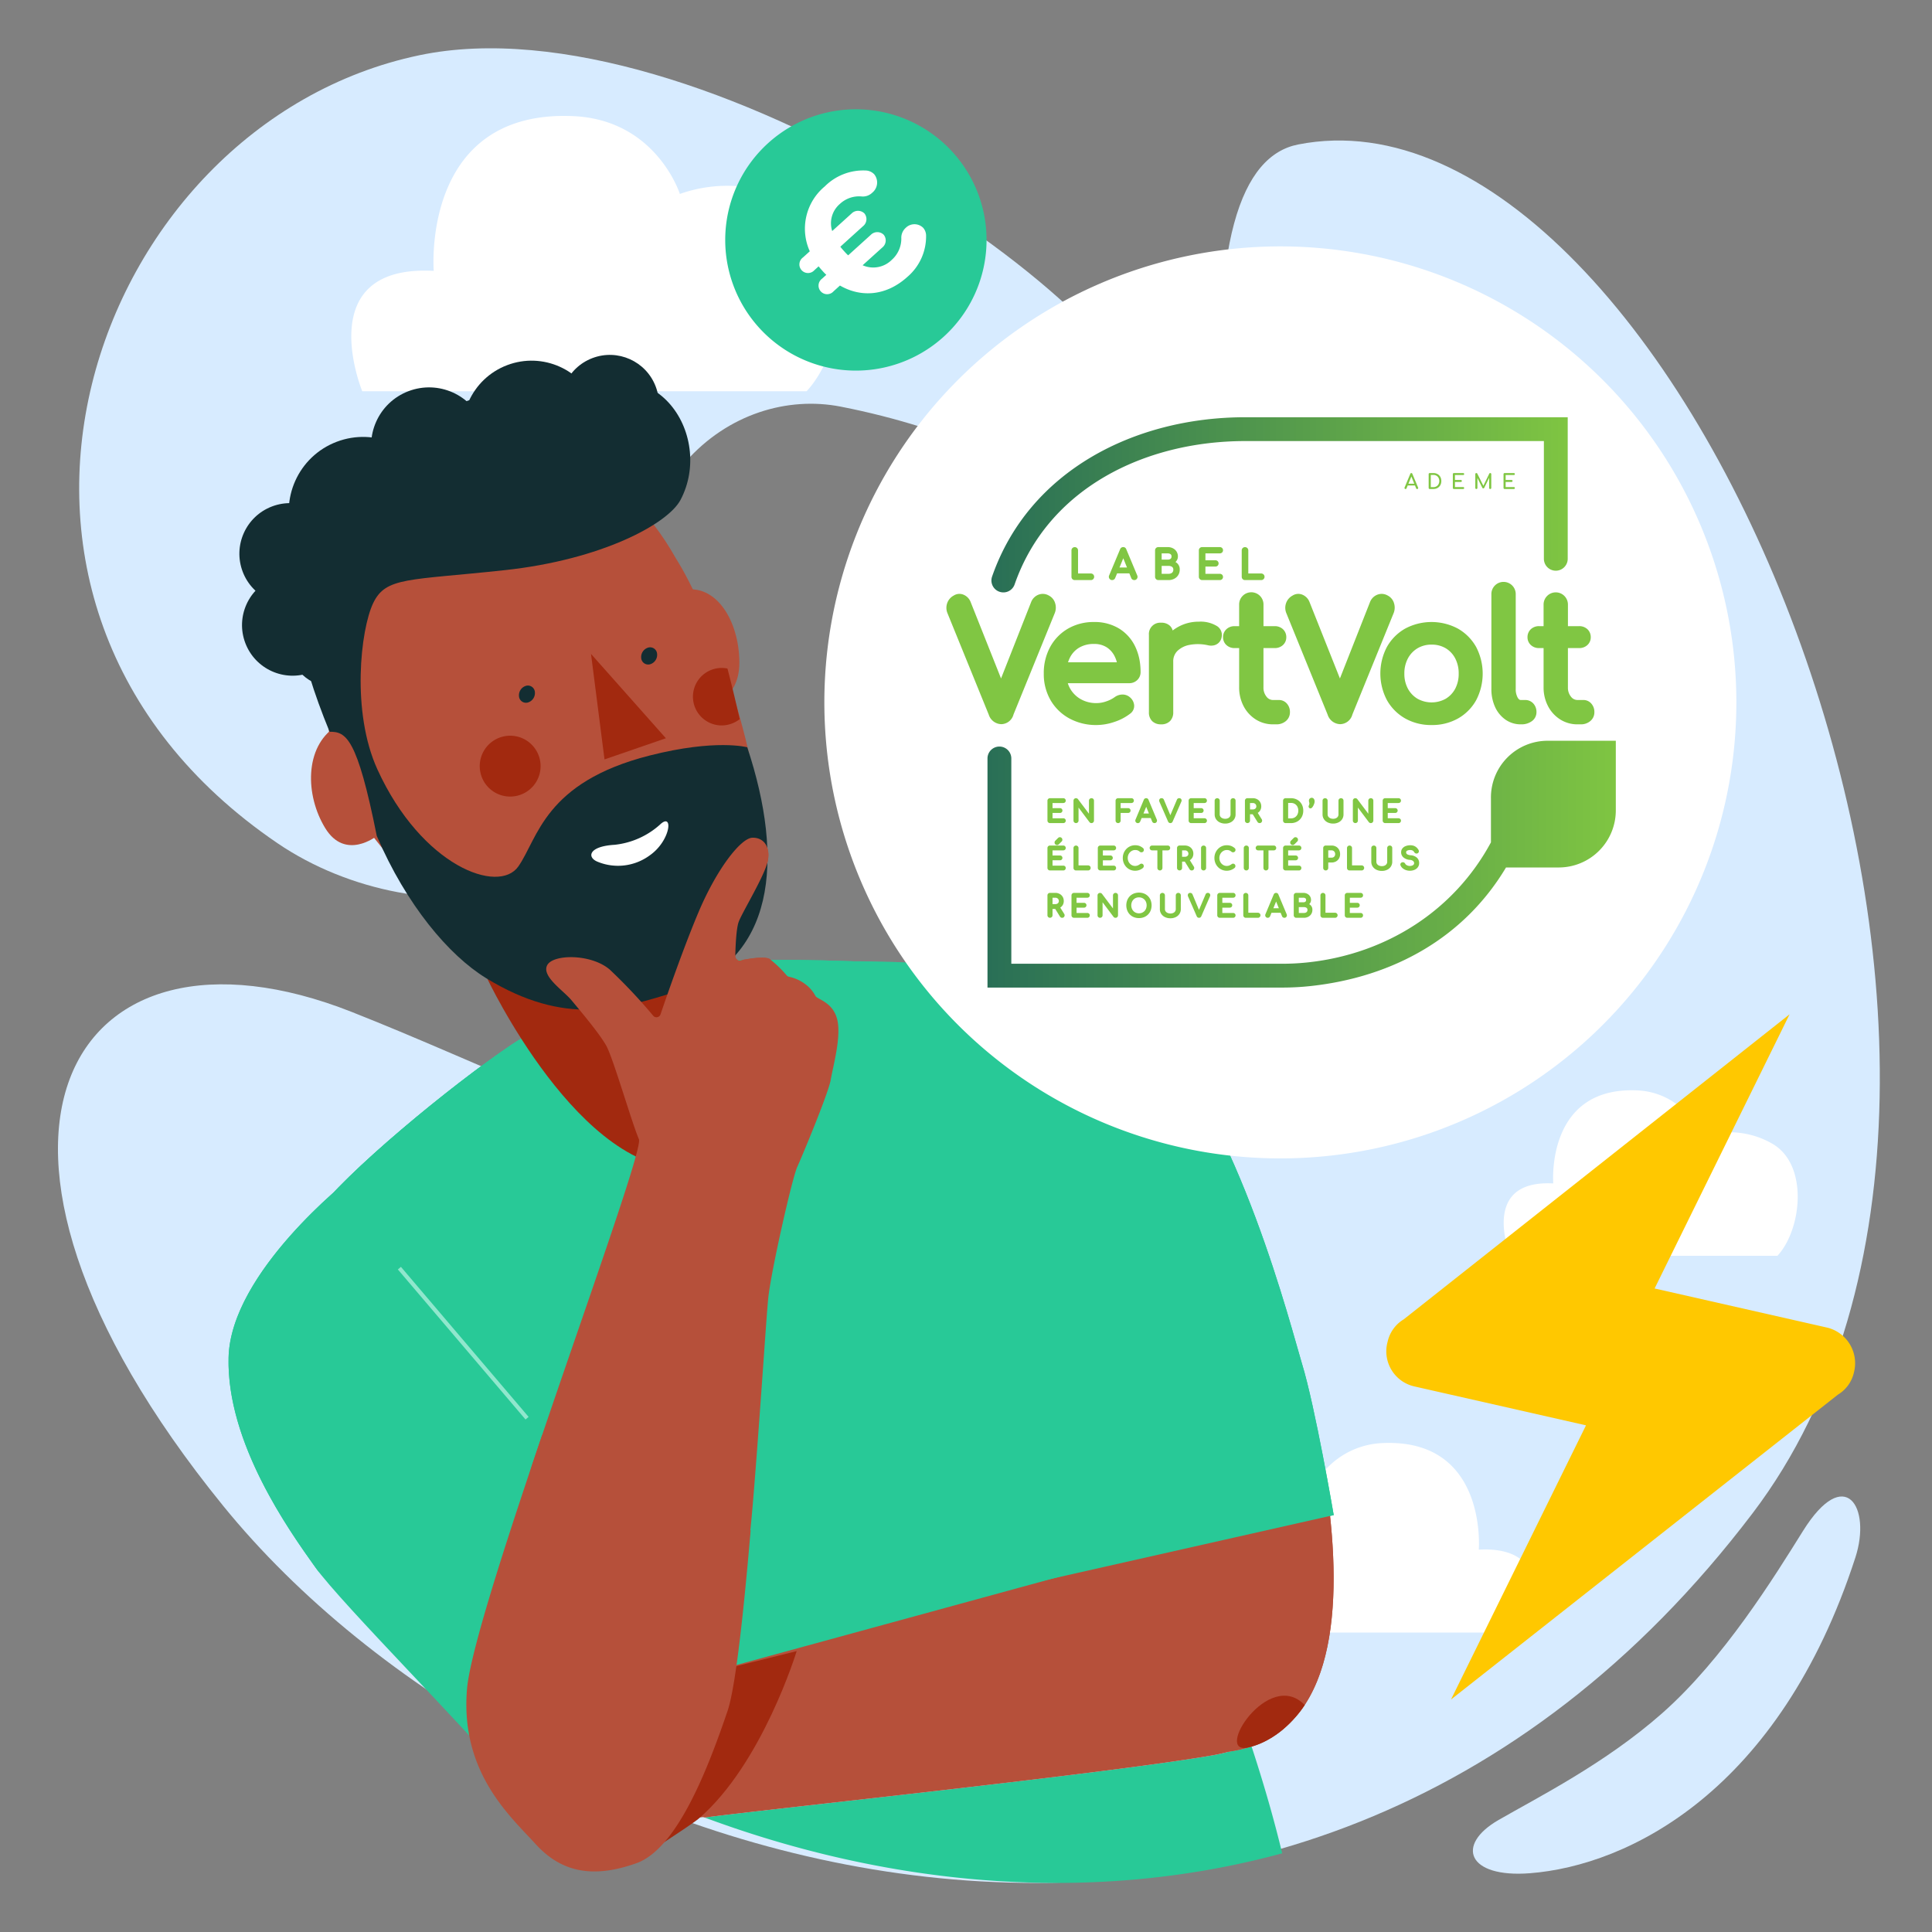
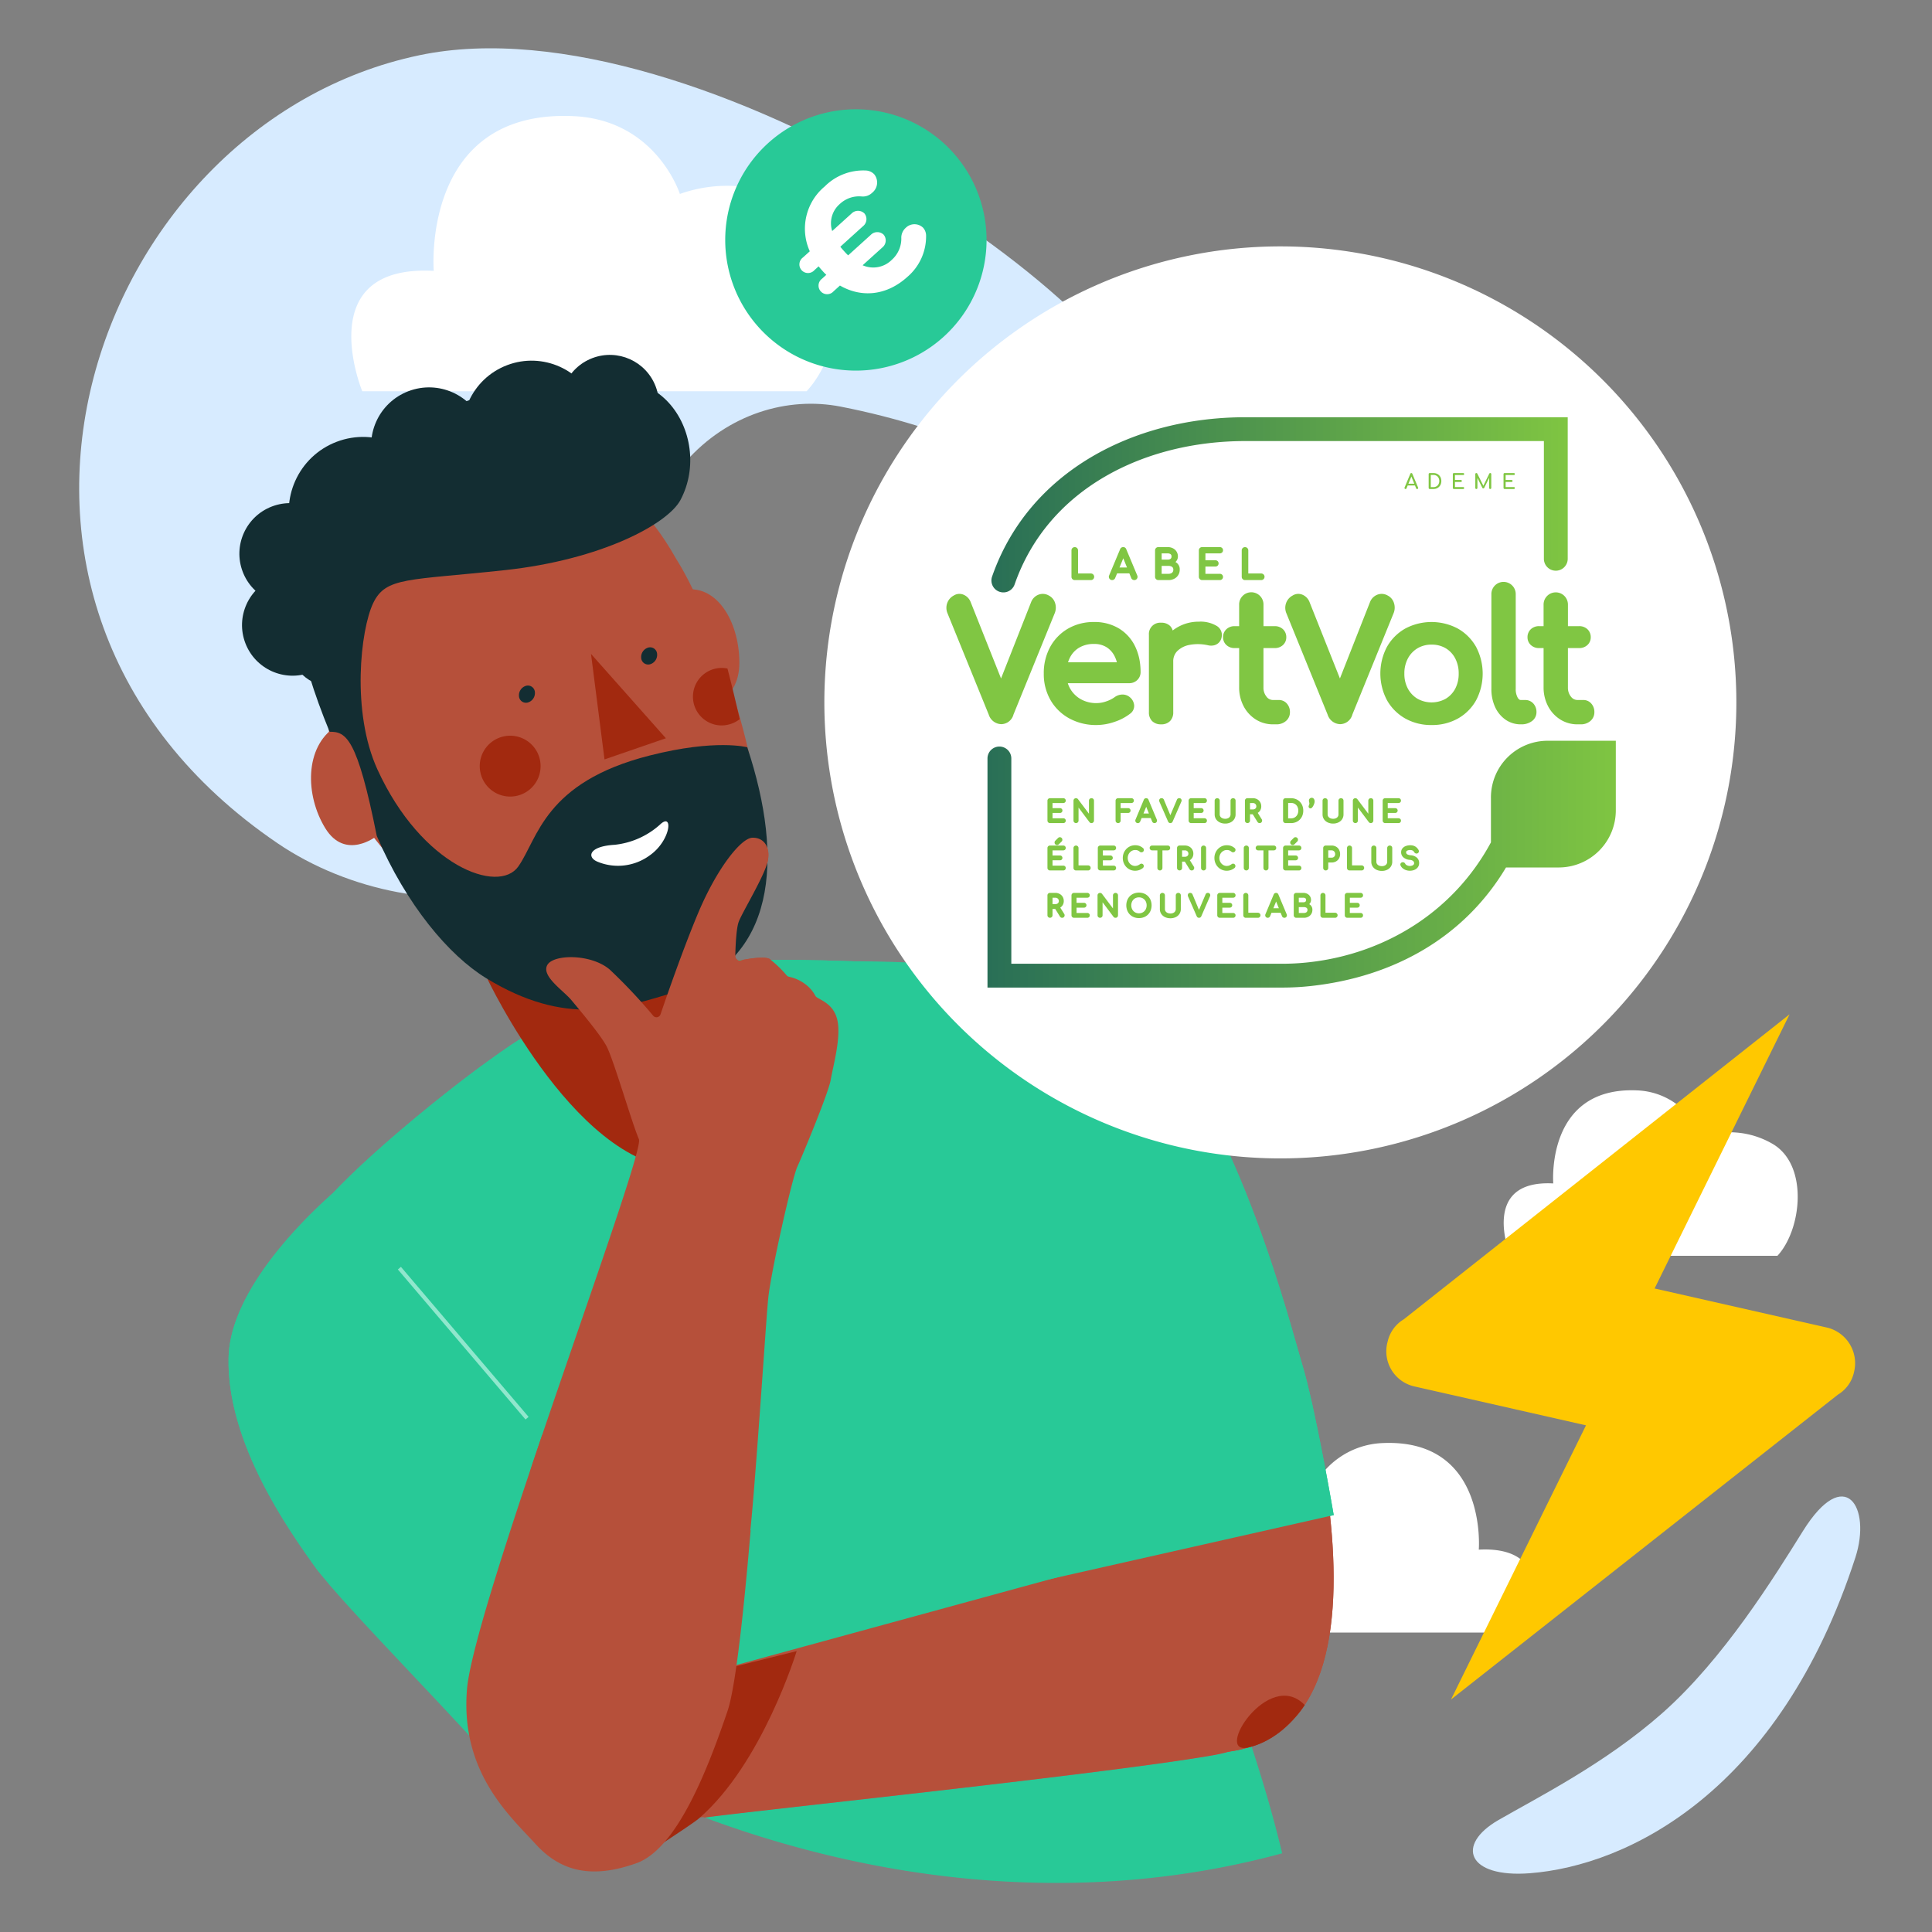
<svg xmlns="http://www.w3.org/2000/svg" xmlns:xlink="http://www.w3.org/1999/xlink" id="Calque_1" data-name="Calque 1" viewBox="0 0 400 400">
  <rect x="0" y="0" width="400" height="400" fill="#808080" stroke="none" />
  <defs>
    <style>.cls-1{fill:#d7ebff;}.cls-2,.cls-4{fill:#fff;}.cls-3,.cls-6{fill:#28c997;}.cls-3,.cls-4{fill-rule:evenodd;}.cls-5{fill:#ffc800;}.cls-7{fill:#b6503a;}.cls-8{fill:#a2290f;}.cls-9{fill:#90e7cd;}.cls-10{fill:#132d32;}.cls-11{fill:#ffad63;}.cls-12{fill:url(#Dégradé_sans_nom_26);}.cls-13{fill:url(#Dégradé_sans_nom_26-2);}.cls-14{fill:#80c643;}</style>
    <linearGradient id="Dégradé_sans_nom_26" x1="205.269" y1="104.518" x2="324.58" y2="104.518" gradientUnits="userSpaceOnUse">
      <stop offset="0" stop-color="#296f56" />
      <stop offset="1" stop-color="#7fc542" />
    </linearGradient>
    <linearGradient id="Dégradé_sans_nom_26-2" x1="204.448" y1="178.919" x2="334.536" y2="178.919" xlink:href="#Dégradé_sans_nom_26" />
  </defs>
  <title>400x400_LP-Vervolt-label</title>
-   <path class="cls-1" d="M268.756,29.916C257.17,32.2,250.1,49.553,253.516,94.9c2.712,35.945,4.976,102.114-32.895,128.049-52.688,36.083-93.952,7.827-147.8-13.438C14.508,186.479-15.736,235.562,46.231,311.8s220.659,128,316.663,1.451c71.016-93.61-15.839-298.766-94.138-283.336" />
  <path class="cls-1" d="M131.136,145.241C124.6,98.646,152.128,79.9,174.054,84.187c47.792,9.339,64.028,35.769,66.244,9.1S144.4-.636,86.828,11.436C18.681,25.724-16.06,124.554,57.431,174.564c29.629,20.162,79.909,14.942,73.7-29.323" />
  <path class="cls-1" d="M384.132,322.477c-15.709,48.422-47.039,63.8-67.417,65.358-12.88.983-15.42-5.851-6.471-11.017,8.146-4.7,22.1-11.7,33.886-22.107,12.738-11.242,23.222-28.235,29.149-37.726,8.713-13.953,14.243-4.957,10.853,5.493" />
  <path class="cls-2" d="M368,260H312.686s-6.5-15.8,8.9-14.983c0,0-1.616-20.089,17.349-19.264a14.711,14.711,0,0,1,13.293,9.689,17.613,17.613,0,0,1,14.741,1.369c7.548,4.394,6.045,17.8,1.03,23.189" />
  <path class="cls-2" d="M253,338h63.362s7.45-18.1-10.195-17.163c0,0,1.851-23.012-19.873-22.067a16.852,16.852,0,0,0-15.228,11.1,20.176,20.176,0,0,0-16.886,1.569c-8.646,5.033-6.925,20.389-1.18,26.564" />
  <path class="cls-2" d="M167,81H75s-10.816-26.28,14.8-24.92c0,0-2.687-33.411,28.854-32.039,17.237.749,22.109,16.114,22.109,16.114a29.294,29.294,0,0,1,24.517,2.278C177.839,49.74,175.34,72.036,167,81" />
  <path class="cls-3" d="M195.361,69.732a27.053,27.053,0,1,0-38.216-1.9,27.056,27.056,0,0,0,38.216,1.9" />
  <path class="cls-4" d="M166.251,53.3l1.407-1.274a11.367,11.367,0,0,1,3.1-13.428A11.255,11.255,0,0,1,179.2,35.3a2.546,2.546,0,0,1,1.813.8,2.715,2.715,0,0,1-.427,3.8,2.8,2.8,0,0,1-2.066.786,5.826,5.826,0,0,0-4.645,1.547,5.254,5.254,0,0,0-1.576,5.6l4.012-3.631a1.892,1.892,0,0,1,2.654-.016,1.866,1.866,0,0,1-.281,2.639l-4.7,4.254c.24.325.536.653.806.951a10.443,10.443,0,0,0,.812.837l4.7-4.254a1.893,1.893,0,0,1,2.654-.017,1.866,1.866,0,0,1-.28,2.64L178.6,54.919a5.43,5.43,0,0,0,6.05-1.138,5.868,5.868,0,0,0,1.954-4.641,2.757,2.757,0,0,1,.931-1.98,2.563,2.563,0,0,1,3.594,0,2.489,2.489,0,0,1,.606,1.512,11.029,11.029,0,0,1-3.875,8.657c-4.4,3.983-9.61,4.3-13.958,1.788l-1.317,1.192a1.78,1.78,0,1,1-2.373-2.623l.868-.786a9.847,9.847,0,0,1-.758-.777c-.27-.3-.593-.656-.833-.981l-.868.786a1.78,1.78,0,1,1-2.374-2.623" />
  <path class="cls-5" d="M287.268,277.892a7.242,7.242,0,0,1,3.359-4.736L370.514,210l-27.945,56.766L378.4,274.89a7.59,7.59,0,0,1,5.469,9.127,7.245,7.245,0,0,1-3.359,4.736l-80.094,63.109L328.365,295.1l-35.632-8.078a7.446,7.446,0,0,1-5.506-8.989q.018-.069.037-.138" />
  <path class="cls-6" d="M259.127,361.6c-.239.066-.473.142-.719.2l-.015,0a25.716,25.716,0,0,1-3.8.827l-.083.012c-1.069.29-2.181.552-3.372.761-21.8,3.826-94.951,11.453-105.25,12.9,37.193,13.821,79.211,18.4,119.573,7.408C263.816,376.833,261.653,369.294,259.127,361.6Z" />
  <path class="cls-6" d="M212.035,309.154l-56.617,7.689c-.895,10.483-1.89,20.577-2.92,27.866l65.665-17.949-9.683,2.184S210.049,320.369,212.035,309.154Z" />
  <path class="cls-7" d="M254.51,362.642l.083-.012a25.716,25.716,0,0,0,3.8-.827c-7.234,1.571,4.3-16.518,11.722-8.8,6.188-9.395,6.854-24.237,5.259-39.149l-57.209,12.907L152.5,344.709c1.03-7.289,2.025-17.384,2.92-27.866l-.064.009c.356-3.422.742-8.092,1.26-14.894,1.254-16.46,2.174-30.959,2.491-33.588a239.721,239.721,0,0,1,5.77-26.272c-11.134-1.219-22.187-4.419-33.487-8.621.347,1,.652,1.825.894,2.383.138.318-.11,1.581-.654,3.577-2.476,9.081-11.244,33.719-19.387,57.7h0q-.4,1.189-.8,2.375l-.113.332q-.443,1.31-.882,2.614l-.067.2,0,.01c-7.016,20.844-13.137,40.207-13.694,47.146-.029.356-.045.7-.063,1.052a229.99,229.99,0,0,0,45.421,23.968c3.593-6.43,6.488-14.393,8.6-20.594a60.177,60.177,0,0,0,1.829-9.281l12.475-3.112s-6.917,22.707-19.744,34.2l.693.258c10.3-1.442,83.45-9.069,105.25-12.9C252.329,363.194,253.442,362.932,254.51,362.642Z" />
  <path class="cls-6" d="M96.678,349.81c.558-6.939,6.678-26.3,13.694-47.146l0-.01.067-.2q.439-1.3.882-2.614l.113-.332q.4-1.186.8-2.375c-8.743-2.967-16.549-7.591-19.221-14.8C85.847,263,58.8,260.3,65.055,251.61a48.261,48.261,0,0,1,4.026-4.73C62.407,252.8,47.652,267.4,47.328,281.063c-.418,17.672,12.553,35.846,17.958,43.419.19.266.413.562.655.875a203.669,203.669,0,0,0,30.674,25.5C96.634,350.513,96.65,350.166,96.678,349.81Z" />
  <path class="cls-7" d="M268.729,354.888c-.292.356-.621.74-1,1.148Q268.247,355.481,268.729,354.888Z" />
  <path class="cls-7" d="M266.946,356.844c.25-.241.489-.493.728-.747C267.446,356.341,267.2,356.59,266.946,356.844Z" />
  <path class="cls-7" d="M269.434,353.989c-.105.142-.224.3-.353.461C269.2,354.3,269.319,354.145,269.434,353.989Z" />
  <path class="cls-6" d="M237.928,305.638l-25.892,3.516c-1.987,11.215-3.554,19.791-3.554,19.791l9.683-2.184,57.209-12.907.758-.171s-3.825-22.412-6.586-31.4c-2.028-6.6-13.038-50.483-31.343-69.5-.608.8-1.237,1.581-1.88,2.35,7.507,8.054,10.04,19.538,13.372,36.99C254.746,278.58,237.928,305.638,237.928,305.638Z" />
  <path class="cls-8" d="M164.94,341.843l-12.475,3.112a60.177,60.177,0,0,1-1.829,9.281c-2.111,6.2-5.006,14.164-8.6,20.594q1.573.617,3.16,1.21C158.023,364.55,164.94,341.843,164.94,341.843Z" />
  <path class="cls-8" d="M258.393,361.8l.015,0c.246-.054.48-.13.719-.2a18.486,18.486,0,0,0,7.818-4.76c.257-.253.5-.5.728-.747l.056-.06c.378-.408.708-.792,1-1.148.127-.155.242-.3.352-.439.129-.165.247-.319.353-.461.443-.6.685-.982.685-.982l0,0C262.689,345.284,251.159,363.374,258.393,361.8Z" />
  <path class="cls-6" d="M93.021,282.339c2.673,7.206,10.479,11.829,19.221,14.8h0c8.143-23.982,16.911-48.62,19.387-57.7-5.13-2.549-9.9-6.772-14.074-11.475-5.73-2.4-11.553-4.955-17.51-7.534-10.286,7.558-23.532,18.6-30.965,26.454a48.261,48.261,0,0,0-4.026,4.73C58.8,260.3,85.847,263,93.021,282.339ZM83.006,262.288l26.436,31.057-.635.54L82.372,262.828Z" />
  <path class="cls-6" d="M156.615,301.957c-.519,6.8-.9,11.473-1.26,14.894l.064-.009,56.617-7.689,25.892-3.516s16.818-27.058,11.767-53.514c-3.332-17.452-5.865-28.937-13.372-36.99a57.4,57.4,0,0,1-11.4,10.479C203.537,240.4,184.086,244.2,164.876,242.1a239.721,239.721,0,0,0-5.77,26.272C158.789,271,157.87,285.5,156.615,301.957Z" />
  <rect class="cls-9" x="95.49" y="257.694" width="0.833" height="40.785" transform="translate(-157.346 128.442) rotate(-40.393)" />
  <path class="cls-8" d="M131.63,239.434c.544-2,.792-3.258.654-3.577-.242-.558-.547-1.385-.894-2.383-4.563-1.7-9.168-3.558-13.834-5.516C121.734,232.662,126.5,236.885,131.63,239.434Z" />
  <circle class="cls-10" cx="75.175" cy="105.854" r="15.391" transform="translate(-32.741 33.671) rotate(-20.841)" />
  <circle class="cls-10" cx="110.053" cy="88.924" r="14.249" transform="translate(-24.436 44.972) rotate(-20.841)" />
  <circle class="cls-10" cx="88.833" cy="92.199" r="11.993" transform="translate(-26.99 37.637) rotate(-20.841)" />
  <circle class="cls-10" cx="126.26" cy="83.638" r="10.159" transform="translate(-21.495 50.392) rotate(-20.841)" />
  <circle class="cls-10" cx="60.58" cy="129.422" r="10.472" transform="translate(-42.081 30.021) rotate(-20.841)" />
  <path class="cls-10" d="M59.564,134.756c1.808,5.452,6.534,8.413,10.557,6.614s5.819-7.677,4.011-13.129-6.534-8.413-10.557-6.614S57.756,129.3,59.564,134.756Z" />
  <circle class="cls-10" cx="60.035" cy="114.643" r="10.472" transform="translate(-36.859 28.86) rotate(-20.841)" />
  <circle class="cls-10" cx="67.288" cy="118.7" r="10.472" transform="translate(-37.828 31.705) rotate(-20.841)" />
  <path class="cls-6" d="M148.568,198.866s49.874-1.666,71.371,6.195,24.7,20.608,29.756,47.064,19.412,93.324,19.412,93.324L110.752,381.3l-5.984-18.474S67.823,307.7,60.65,288.358,58.8,260.3,65.055,251.61s28.411-26.963,40.852-35.328S148.568,198.866,148.568,198.866Z" />
  <path class="cls-6" d="M72.3,244.151s-24.558,19.241-24.976,36.913,12.553,35.846,17.958,43.419,32.95,35.119,38.182,42.129,12.388,15.276,12.388,15.276-3.321-24.833,2.872-42.74,4.663-31.9,4.663-31.9S93.445,278.9,85.1,269.766" />
  <path class="cls-2" d="M136.657,170.715a16.675,16.675,0,0,1-9.425,4.193c-5.367.314-5.768,2.59-3.5,3.51a11.086,11.086,0,0,0,10.811-1.338c4.363-3.07,4.909-9.012,2.11-6.365" />
  <path class="cls-7" d="M263.7,263.74l-43.1-3.252,18.333,60.594L137.86,348.711l-.823,28.475s75.186-8.551,117.557-14.557S263.7,263.74,263.7,263.74Z" />
  <path class="cls-6" d="M152.236,199.872s67.792-5.8,85.811,12.742c18.4,18.931,29.465,63.053,31.5,69.672,2.761,8.985,6.586,31.4,6.586,31.4l-67.651,15.262s12.307-67.324,11.66-71.434c-.327-2.077-3.564-8.763-6.686-14.869" />
  <path class="cls-8" d="M152.2,345.022l12.743-3.179s-7.1,23.337-20.266,34.667c-1.561,1.343-14.032,9.392-14.032,9.392l18.787-40.269Z" />
  <path class="cls-8" d="M270.118,353.007s-4.441,7.191-11.71,8.794S262.688,345.271,270.118,353.007Z" />
  <path class="cls-7" d="M135.24,210.3a.885.885,0,0,0,1.512-.287c1.274-3.739,4.755-13.781,7.839-21.09,3.859-9.147,8.821-15.4,11.165-15.479s3.795,1.846,3.2,4.825-5.327,10.673-6.023,12.608c-.512,1.424-.657,5.181-.7,7.067a.883.883,0,0,0,1.055.886c1.747-.344,5.114-.9,6.1-.255a24.414,24.414,0,0,1,3.494,3.378.875.875,0,0,0,.467.277,8.432,8.432,0,0,1,3.462,1.595,7.155,7.155,0,0,1,2.025,2.39c.438.726,3.613,1.256,4.5,4.856s-.881,9.737-1.335,12.459-5.9,15.8-6.932,18.051-5.24,20.759-5.968,26.792-4.626,74.573-8.471,85.867-10.284,28.444-18.823,31.5c-9.279,3.325-15.735,1.751-20.935-3.967S95.3,367.017,96.679,349.81s36.969-110.8,35.6-113.953c-1.48-3.418-5.319-16.78-6.755-19.351s-5.486-7.351-7.194-9.408-6.258-4.962-5.032-7.275,9.164-2.385,12.988.958A111.155,111.155,0,0,1,135.24,210.3Z" />
  <path class="cls-6" d="M148.568,198.866s49.874-1.666,71.371,6.195,24.7,20.608,29.756,47.064-11.767,53.514-11.767,53.514l-102.6,13.933,9.015-17.144s-44.151-.748-51.325-20.088S58.8,260.3,65.055,251.61s28.411-26.963,40.852-35.328S148.568,198.866,148.568,198.866Z" />
  <path class="cls-11" d="M96.624,193.938s8.915,16.409,11.62,20.312,16.778,13.993,20.18,15.96,15.04,13.237,17.127,13.026,1.913-20.382,1.913-20.382,3.332-14.363,3.742-17.932-.267-13.473-.267-13.473-8.518,13.59-21.568,15.233-23.146-8.809-23.146-8.809Z" />
  <rect class="cls-9" x="95.49" y="257.694" width="0.833" height="40.785" transform="translate(-157.349 128.447) rotate(-40.394)" />
  <path class="cls-8" d="M100.629,202.5c13.8,5.464,48.694-4.77,48.694-4.77l5.744,18.245s-1.323,25-11.886,25.913c-22.928,1.99-42.419-39.53-42.419-39.53" />
  <path class="cls-7" d="M139.955,115.652s7.417,10.986,13.823,35.088,3.379,35.187-8,49.205-43.85,2.86-58.417-14.618-22.416-22.843-18.709-55.084,48.571-55.177,71.307-14.592" />
  <polygon class="cls-8" points="122.362 135.384 125.157 157.227 137.865 152.848 122.362 135.384" />
  <path class="cls-7" d="M143.331,132.172l2.131,14.5s7.652-.921,7.617-9.527-4.846-16.565-11.934-14.927Z" />
  <path class="cls-10" d="M132.752,136.208a1.451,1.451,0,0,0,1.823,1.327,2.038,2.038,0,0,0,1.472-2.139,1.451,1.451,0,0,0-1.822-1.327,2.039,2.039,0,0,0-1.473,2.139" />
  <path class="cls-10" d="M107.449,144.124a1.451,1.451,0,0,0,1.823,1.327,2.038,2.038,0,0,0,1.472-2.139,1.451,1.451,0,0,0-1.822-1.327,2.039,2.039,0,0,0-1.473,2.139" />
  <path class="cls-8" d="M99.508,160.128a6.3,6.3,0,1,0,4.607-7.623,6.3,6.3,0,0,0-4.607,7.623" />
  <path class="cls-8" d="M150.61,138.411a5.951,5.951,0,1,0-1.509,11.773,6.09,6.09,0,0,0,4.047-1.293c-.894-3.921-1.6-6.9-2.538-10.48" />
  <path class="cls-7" d="M72.59,160l5.417,13.078s-6.483,5.2-10.666-1.614-4.286-16.807,2.1-21Z" />
  <path class="cls-10" d="M154.713,154.716s-6.493-1.78-20.211,1.707c-21.822,5.545-23.112,17.154-27.187,22.968s-19.993-.022-29.165-20.069c-5.448-11.906-3.512-28.967-.887-34.454s7.293-4.663,27.314-6.833,33.686-9.572,36.316-14.533c7.093-13.387-5.3-33.217-24.678-20.911-9.343-6.095-27.47,3.643-33.864,6.836C59.607,100.789,54.9,119.089,68.241,151.506c3.386-.044,5.7,1.169,9.766,21.569,6.136,14.3,14.91,24.7,22.621,29.428,16.458,10.088,27.814,6.388,39.3,2.842,20.589-6.355,22.536-27.2,14.783-50.629" />
  <path class="cls-2" d="M136.657,170.715a16.675,16.675,0,0,1-9.425,4.193c-5.367.314-5.768,2.59-3.5,3.51a11.086,11.086,0,0,0,10.811-1.338c4.363-3.07,4.909-9.012,2.11-6.365" />
  <path class="cls-7" d="M135.24,210.3a.885.885,0,0,0,1.512-.287c1.274-3.739,4.755-13.781,7.839-21.09,3.859-9.147,8.821-15.4,11.165-15.479s3.795,1.846,3.2,4.825-5.327,10.673-6.023,12.608c-.512,1.424-.657,5.181-.7,7.067a.883.883,0,0,0,1.055.886c1.747-.344,5.114-.9,6.1-.255a24.414,24.414,0,0,1,3.494,3.378.875.875,0,0,0,.467.277,8.432,8.432,0,0,1,3.462,1.595,7.155,7.155,0,0,1,2.025,2.39c.438.726,3.613,1.256,4.5,4.856s-.881,9.737-1.335,12.459-5.9,15.8-6.932,18.051-5.24,20.759-5.968,26.792c-.317,2.629-1.237,17.129-2.491,33.588-1.624,21.311-1.948,21.755-4.118,28.127-3.845,11.294-8.287,8.792-16.825,11.852-9.279,3.325-.753-29.75-5.952-35.467s-8.055,35.861-6.672,18.654c.558-6.94-19.689-1.62-12.672-22.468,10.381-30.84,22.722-64.919,21.908-66.8-1.48-3.418-5.319-16.78-6.755-19.351s-5.486-7.351-7.194-9.408-6.258-4.962-5.032-7.275,9.164-2.385,12.988.958A111.155,111.155,0,0,1,135.24,210.3Z" />
  <path class="cls-4" d="M248.25,238.322a94.411,94.411,0,1,0-76.06-109.755,94.421,94.421,0,0,0,76.06,109.755" />
  <path class="cls-12" d="M206.925,122.513a2.462,2.462,0,0,0,3.142-1.518c6.927-19.9,26.953-29.676,47.736-29.676h61.842v24.372a2.467,2.467,0,0,0,4.934,0V86.385H257.8c-22.881,0-44.78,11.1-52.4,32.988a2.465,2.465,0,0,0,1.518,3.139Z" />
  <path class="cls-13" d="M320.4,153.367a11.733,11.733,0,0,0-11.716,11.894V174.4c-7.65,14.206-21.7,23.024-37.593,24.816a48.966,48.966,0,0,1-5.479.317H209.383v-42.5a2.467,2.467,0,0,0-4.934,0v47.433h61.161a54.319,54.319,0,0,0,6.031-.348c16.807-1.9,31.434-9.916,40.165-24.518H322.82a11.82,11.82,0,0,0,11.716-11.894V153.367Z" />
  <path class="cls-14" d="M222.51,119.835a.394.394,0,0,1-.3-.121.411.411,0,0,1-.116-.3v-5.464a.4.4,0,0,1,.121-.3.394.394,0,0,1,.29-.121.413.413,0,0,1,.42.42V119h2.922a.405.405,0,0,1,.3.12.428.428,0,0,1,0,.6.405.405,0,0,1-.3.121Z" />
  <path class="cls-14" d="M225.851,120.1H222.51a.657.657,0,0,1-.484-.2.675.675,0,0,1-.19-.481v-5.464a.668.668,0,0,1,.2-.486.694.694,0,0,1,.96,0,.67.67,0,0,1,.2.485v4.781h2.659a.669.669,0,0,1,.484.2.691.691,0,0,1,0,.968A.669.669,0,0,1,225.851,120.1Zm-3.341-6.3a.131.131,0,0,0-.1.043.142.142,0,0,0-.045.114v5.464a.148.148,0,0,0,.042.115.13.13,0,0,0,.107.042h3.341a.145.145,0,0,0,.112-.044.147.147,0,0,0,.045-.113.149.149,0,0,0-.046-.115.141.141,0,0,0-.111-.042h-3.184v-5.307a.15.15,0,0,0-.157-.157Z" />
  <path class="cls-14" d="M230.257,119.835a.386.386,0,0,1-.347-.194.413.413,0,0,1-.025-.412l2.268-5.415a.409.409,0,0,1,.4-.282.392.392,0,0,1,.395.282l2.276,5.431a.426.426,0,0,1-.029.408.39.39,0,0,1-.351.182.426.426,0,0,1-.23-.069.392.392,0,0,1-.158-.19l-2-4.972h.226l-2.034,4.972a.405.405,0,0,1-.165.194A.43.43,0,0,1,230.257,119.835Zm.428-1.388.322-.694h3.163l.324.694Z" />
  <path class="cls-14" d="M234.841,120.1a.685.685,0,0,1-.37-.109.656.656,0,0,1-.262-.314l-.388-.965h-2.538l-.4.966a.669.669,0,0,1-.275.321.691.691,0,0,1-.356.1.652.652,0,0,1-.57-.318.671.671,0,0,1-.041-.658l2.265-5.409a.671.671,0,0,1,.638-.444.651.651,0,0,1,.641.453l2.272,5.421a.688.688,0,0,1-.05.652A.648.648,0,0,1,234.841,120.1Zm-.453-1.389.31.769a.129.129,0,0,0,.053.065.167.167,0,0,0,.091.029.128.128,0,0,0,.13-.061.165.165,0,0,0,.005-.17l-.265-.632Zm-4,0-.26.622a.156.156,0,0,0,0,.17.126.126,0,0,0,.125.072.171.171,0,0,0,.088-.028.144.144,0,0,0,.058-.073l.312-.762Zm1.11-.526h2.111l-.068-.168h-1.975Zm2.4-.694h.3l-1.223-2.92-.128.314Zm-2.115,0h1.548l-.768-1.908Zm-.883,0h.315l1.067-2.607-.142-.352Zm1.318-3.148h.663l-.179-.426c-.039-.1-.08-.121-.152-.121-.055,0-.105.009-.154.123Z" />
  <path class="cls-14" d="M239.828,119.835a.414.414,0,0,1-.42-.42v-5.464a.4.4,0,0,1,.121-.3.414.414,0,0,1,.3-.116h1.928a2.081,2.081,0,0,1,.965.214,1.642,1.642,0,0,1,.653.593,1.6,1.6,0,0,1,.238.872,1.253,1.253,0,0,1-.214.714,1.487,1.487,0,0,1-.585.5,1.574,1.574,0,0,1,.855.509,1.478,1.478,0,0,1,.322.993,1.8,1.8,0,0,1-.992,1.659,2.27,2.27,0,0,1-1.074.247Zm.42-3.713h1.509a1.207,1.207,0,0,0,.755-.227.808.808,0,0,0,.294-.685.8.8,0,0,0-.294-.682,1.219,1.219,0,0,0-.755-.222h-1.509Zm0,2.938h1.679a1.563,1.563,0,0,0,.654-.129,1.021,1.021,0,0,0,.444-.38,1.121,1.121,0,0,0,.161-.621.962.962,0,0,0-.161-.573,1.006,1.006,0,0,0-.444-.343,1.715,1.715,0,0,0-.654-.117h-1.679Z" />
  <path class="cls-14" d="M241.926,120.1h-2.1a.677.677,0,0,1-.682-.683v-5.464a.668.668,0,0,1,.2-.492.681.681,0,0,1,.481-.191h1.928a2.35,2.35,0,0,1,1.085.243,1.906,1.906,0,0,1,.756.686,1.872,1.872,0,0,1,.278,1.012,1.519,1.519,0,0,1-.259.86,1.663,1.663,0,0,1-.247.291,1.671,1.671,0,0,1,.884,1.568,2.065,2.065,0,0,1-1.133,1.891A2.534,2.534,0,0,1,241.926,120.1Zm-2.1-6.3a.152.152,0,0,0-.116.043.14.14,0,0,0-.04.114v5.464a.152.152,0,0,0,.157.157h2.1a2.018,2.018,0,0,0,.951-.216,1.54,1.54,0,0,0,.852-1.426,1.215,1.215,0,0,0-.26-.822,1.308,1.308,0,0,0-.717-.424l-.7-.169.642-.321a1.231,1.231,0,0,0,.484-.415.988.988,0,0,0,.17-.568,1.337,1.337,0,0,0-.2-.732,1.388,1.388,0,0,0-.551-.5,1.832,1.832,0,0,0-.845-.185Zm2.1,5.528h-1.942v-2.689h1.942a1.983,1.983,0,0,1,.754.136,1.273,1.273,0,0,1,.558.433,1.223,1.223,0,0,1,.211.727,1.388,1.388,0,0,1-.2.764,1.289,1.289,0,0,1-.555.476A1.835,1.835,0,0,1,241.926,119.323Zm-1.416-.526h1.416a1.313,1.313,0,0,0,.545-.106.758.758,0,0,0,.332-.283.861.861,0,0,0,.119-.479.713.713,0,0,0-.112-.421.742.742,0,0,0-.33-.253,1.465,1.465,0,0,0-.553-.1H240.51Zm1.246-2.412h-1.772v-2.342h1.772a1.48,1.48,0,0,1,.914.275,1.2,1.2,0,0,1,0,1.786A1.467,1.467,0,0,1,241.756,116.385Zm-1.246-.526h1.246a.946.946,0,0,0,.6-.172.557.557,0,0,0,.191-.476.524.524,0,0,0-.189-.472.958.958,0,0,0-.6-.169H240.51Z" />
  <path class="cls-14" d="M248.891,119.835a.414.414,0,0,1-.42-.42v-5.464a.4.4,0,0,1,.121-.3.415.415,0,0,1,.3-.116h3.648a.414.414,0,0,1,.3.108.382.382,0,0,1,.112.286.357.357,0,0,1-.112.274.422.422,0,0,1-.3.105h-3.229v1.961h2.316a.413.413,0,0,1,.3.108.4.4,0,0,1,0,.557.414.414,0,0,1-.3.109h-2.316v2.018h3.229a.426.426,0,0,1,.3.1.358.358,0,0,1,.112.274.38.38,0,0,1-.112.286.414.414,0,0,1-.3.109Z" />
  <path class="cls-14" d="M252.54,120.1h-3.648a.677.677,0,0,1-.682-.683v-5.464a.669.669,0,0,1,.2-.492.682.682,0,0,1,.482-.191h3.648a.678.678,0,0,1,.48.182.645.645,0,0,1,.194.476.62.62,0,0,1-.2.467.678.678,0,0,1-.477.176h-2.966V116h2.053a.671.671,0,0,1,.481.181.664.664,0,0,1,0,.937.671.671,0,0,1-.482.183h-2.053V118.8h2.966a.691.691,0,0,1,.476.173.624.624,0,0,1,.2.469.645.645,0,0,1-.192.475A.68.68,0,0,1,252.54,120.1Zm-3.648-6.3a.154.154,0,0,0-.116.043.14.14,0,0,0-.04.114v5.464a.151.151,0,0,0,.157.157h3.648a.153.153,0,0,0,.117-.037.121.121,0,0,0,.031-.1.1.1,0,0,0-.029-.083.167.167,0,0,0-.119-.033h-3.492v-2.544h2.579a.148.148,0,0,0,.117-.036.107.107,0,0,0,.032-.089.11.11,0,0,0-.032-.09.149.149,0,0,0-.116-.034h-2.579v-2.487h3.492a.158.158,0,0,0,.12-.035.1.1,0,0,0,.028-.081.121.121,0,0,0-.033-.1.153.153,0,0,0-.115-.034Z" />
  <path class="cls-14" d="M257.76,119.835a.393.393,0,0,1-.294-.121.412.412,0,0,1-.117-.3v-5.464a.4.4,0,0,1,.121-.3.4.4,0,0,1,.29-.121.413.413,0,0,1,.42.42V119H261.1a.42.42,0,1,1,0,.839Z" />
  <path class="cls-14" d="M261.1,120.1H257.76a.656.656,0,0,1-.483-.2.675.675,0,0,1-.191-.481v-5.464a.668.668,0,0,1,.2-.486.693.693,0,0,1,.96,0,.667.667,0,0,1,.2.485v4.781H261.1a.683.683,0,1,1,0,1.365Zm-3.341-6.3a.133.133,0,0,0-.1.043.141.141,0,0,0-.044.114v5.464a.147.147,0,0,0,.043.115.129.129,0,0,0,.106.042H261.1a.151.151,0,0,0,.156-.157.148.148,0,0,0-.045-.115.143.143,0,0,0-.111-.042h-3.185v-5.307a.14.14,0,0,0-.043-.112A.143.143,0,0,0,257.76,113.794Z" />
  <path class="cls-14" d="M227.037,149.38a10.759,10.759,0,0,1-5.28-1.271,9.291,9.291,0,0,1-3.616-3.508,9.988,9.988,0,0,1-1.308-5.138,10.531,10.531,0,0,1,1.236-5.173,9.041,9.041,0,0,1,3.419-3.508,9.786,9.786,0,0,1,5.012-1.271,8.975,8.975,0,0,1,4.8,1.235,8.056,8.056,0,0,1,3.06,3.4,11.257,11.257,0,0,1,1.057,4.994,1.5,1.5,0,0,1-.466,1.127,1.631,1.631,0,0,1-1.181.448H219.341v-2.863H233.66l-1.468,1a7.669,7.669,0,0,0-.716-3.2,5.221,5.221,0,0,0-4.976-3.061,6.523,6.523,0,0,0-3.49.9,5.776,5.776,0,0,0-2.2,2.452,8.011,8.011,0,0,0-.751,3.525,6.858,6.858,0,0,0,.894,3.509,6.528,6.528,0,0,0,2.471,2.434,7.183,7.183,0,0,0,3.615.9,6.792,6.792,0,0,0,2.273-.412,7.032,7.032,0,0,0,1.88-.949,2.035,2.035,0,0,1,1.163-.412,1.572,1.572,0,0,1,1.093.376,1.7,1.7,0,0,1,.644,1.182,1.27,1.27,0,0,1-.573,1.11,9.908,9.908,0,0,1-3.025,1.575A10.816,10.816,0,0,1,227.037,149.38Z" />
  <path class="cls-14" d="M227.037,150.11a11.529,11.529,0,0,1-5.632-1.361,10.052,10.052,0,0,1-3.894-3.78,10.753,10.753,0,0,1-1.407-5.506,11.294,11.294,0,0,1,1.327-5.526,9.8,9.8,0,0,1,3.69-3.786,10.555,10.555,0,0,1,5.379-1.37,9.732,9.732,0,0,1,5.18,1.343,8.81,8.81,0,0,1,3.334,3.7,11.11,11.11,0,0,1,.991,3.3h.02l-.018.012a14.116,14.116,0,0,1,.139,2.006,2.239,2.239,0,0,1-.69,1.654,2.345,2.345,0,0,1-1.687.651H221.076a5.647,5.647,0,0,0,.507,1.158,5.832,5.832,0,0,0,2.2,2.165,6.5,6.5,0,0,0,3.255.8,6.1,6.1,0,0,0,2.029-.37,6.356,6.356,0,0,0,1.685-.844,2.771,2.771,0,0,1,1.579-.558,2.3,2.3,0,0,1,1.586.547,2.42,2.42,0,0,1,.9,1.7,1.98,1.98,0,0,1-.858,1.731,10.662,10.662,0,0,1-3.236,1.687A11.59,11.59,0,0,1,227.037,150.11Zm-.537-19.869a9.115,9.115,0,0,0-4.645,1.172,8.36,8.36,0,0,0-3.146,3.23,9.855,9.855,0,0,0-1.145,4.82,9.316,9.316,0,0,0,1.208,4.77,8.612,8.612,0,0,0,3.338,3.237,10.242,10.242,0,0,0,8.149.61,9.234,9.234,0,0,0,2.8-1.455c.311-.238.3-.414.3-.5a.941.941,0,0,0-.4-.674.839.839,0,0,0-.589-.193,1.31,1.31,0,0,0-.752.271,7.778,7.778,0,0,1-2.068,1.048,7.549,7.549,0,0,1-2.516.453,7.935,7.935,0,0,1-3.976-.991,7.278,7.278,0,0,1-2.741-2.7,7.158,7.158,0,0,1-.76-1.892h-.949v-4.324h1a7.945,7.945,0,0,1,.543-1.5,6.523,6.523,0,0,1,2.476-2.756,7.263,7.263,0,0,1,3.874-1,5.949,5.949,0,0,1,5.634,3.475,7.759,7.759,0,0,1,.6,1.788h1.794a9.559,9.559,0,0,0-.825-2.656,7.375,7.375,0,0,0-2.788-3.1A8.3,8.3,0,0,0,226.5,130.241Zm5.33,9.745h1.938a.91.91,0,0,0,.674-.243.771.771,0,0,0,.243-.6q0-.55-.043-1.075Zm-11.024,0h10.679l-.023-1.116q0-.145-.01-.287H220.831a8.791,8.791,0,0,0-.043.88Q220.788,139.729,220.806,139.986Zm.318-2.863h10.111a6.158,6.158,0,0,0-.417-1.155,4.677,4.677,0,0,0-1.676-1.943,4.73,4.73,0,0,0-2.642-.7,5.834,5.834,0,0,0-3.107.786,5.015,5.015,0,0,0-1.928,2.149A6.346,6.346,0,0,0,221.124,137.123Z" />
  <path class="cls-14" d="M240.391,149.237a1.836,1.836,0,0,1-1.325-.448,1.779,1.779,0,0,1-.465-1.343v-16a1.622,1.622,0,0,1,1.79-1.789,1.583,1.583,0,0,1,1.79,1.789v16a1.833,1.833,0,0,1-.448,1.324A1.777,1.777,0,0,1,240.391,149.237Zm-.036-12.244a7.138,7.138,0,0,1,1.056-3.848,7.738,7.738,0,0,1,2.846-2.7,7.925,7.925,0,0,1,3.938-1,5.882,5.882,0,0,1,3.2.7,1.477,1.477,0,0,1,.805,1.664,1.376,1.376,0,0,1-.411.77,1.425,1.425,0,0,1-.7.34,2.1,2.1,0,0,1-.859-.036,10.044,10.044,0,0,0-4.116-.071,5.578,5.578,0,0,0-2.883,1.467,3.722,3.722,0,0,0-1.055,2.72Z" />
  <path class="cls-14" d="M240.39,149.967a2.541,2.541,0,0,1-1.831-.652,2.481,2.481,0,0,1-.689-1.869v-16a2.344,2.344,0,0,1,2.52-2.519,2.524,2.524,0,0,1,1.858.661,2.157,2.157,0,0,1,.545.95,8.93,8.93,0,0,1,1.106-.731,8.683,8.683,0,0,1,4.295-1.095,6.5,6.5,0,0,1,3.607.819,2.173,2.173,0,0,1,1.114,2.44,2.085,2.085,0,0,1-.638,1.15,2.157,2.157,0,0,1-1.055.512,2.834,2.834,0,0,1-1.153-.044,9.357,9.357,0,0,0-3.8-.068,4.892,4.892,0,0,0-2.517,1.266,2.993,2.993,0,0,0-.845,2.208v10.454a2.539,2.539,0,0,1-.653,1.831A2.477,2.477,0,0,1,240.39,149.967Zm0-19.582a.91.91,0,0,0-1.06,1.059v16a1.114,1.114,0,0,0,.241.816,1.157,1.157,0,0,0,.819.244,1.111,1.111,0,0,0,.815-.241,1.153,1.153,0,0,0,.245-.819v-9.723h-1.826v-.73a7.89,7.89,0,0,1,1.166-4.233,8.466,8.466,0,0,1,.66-.921v-.395a.88.88,0,0,0-1.06-1.059Zm.73,5.877h.33v-1.516A6.54,6.54,0,0,0,241.12,136.263Zm1.791-3.87v1.179a6.458,6.458,0,0,1,3.054-1.48,10.81,10.81,0,0,1,4.415.069,1.439,1.439,0,0,0,.582.034.7.7,0,0,0,.35-.171.683.683,0,0,0,.178-.372l.007-.031c.042-.161.12-.462-.5-.872a5.254,5.254,0,0,0-2.8-.577,7.215,7.215,0,0,0-5.284,2.222Z" />
  <path class="cls-14" d="M255.635,133.449a1.724,1.724,0,0,1-1.217-.429,1.4,1.4,0,0,1-.465-1.074,1.486,1.486,0,0,1,.465-1.146,1.724,1.724,0,0,1,1.217-.43H263.9a1.725,1.725,0,0,1,1.217.43,1.484,1.484,0,0,1,.465,1.146,1.4,1.4,0,0,1-.465,1.074,1.725,1.725,0,0,1-1.217.429Zm7.948,15.788a5.872,5.872,0,0,1-3.222-.913,6.412,6.412,0,0,1-2.255-2.489,7.529,7.529,0,0,1-.823-3.544V125.216a1.79,1.79,0,1,1,3.58,0v17.076a3.673,3.673,0,0,0,.787,2.4,2.406,2.406,0,0,0,1.934.967H264.8a1.409,1.409,0,0,1,1.092.5,1.862,1.862,0,0,1,.447,1.289,1.611,1.611,0,0,1-.59,1.289,2.267,2.267,0,0,1-1.522.5Z" />
  <path class="cls-14" d="M264.227,149.967h-.644a6.616,6.616,0,0,1-3.614-1.027,7.164,7.164,0,0,1-2.51-2.766,8.286,8.286,0,0,1-.907-3.882v-8.113h-.916a2.436,2.436,0,0,1-1.713-.623,2.14,2.14,0,0,1-.7-1.61,2.221,2.221,0,0,1,.7-1.683,2.438,2.438,0,0,1,1.712-.623h.916v-4.424a2.521,2.521,0,1,1,5.04,0v4.424H263.9a2.438,2.438,0,0,1,1.713.624,2.219,2.219,0,0,1,.7,1.682,2.138,2.138,0,0,1-.7,1.61,2.437,2.437,0,0,1-1.713.623h-2.313v8.113a2.939,2.939,0,0,0,.623,1.937,1.676,1.676,0,0,0,1.368.7H264.8a2.146,2.146,0,0,1,1.637.745,2.577,2.577,0,0,1,.632,1.775,2.349,2.349,0,0,1-.849,1.846A2.983,2.983,0,0,1,264.227,149.967Zm-6.215-15.788v8.113a6.843,6.843,0,0,0,.741,3.205,5.643,5.643,0,0,0,2,2.212,5.109,5.109,0,0,0,2.829.8h.644a1.551,1.551,0,0,0,1.048-.328.885.885,0,0,0,.333-.732,1.152,1.152,0,0,0-.261-.8.678.678,0,0,0-.548-.257h-1.217a3.115,3.115,0,0,1-2.5-1.236,4.4,4.4,0,0,1-.951-2.859v-8.113Zm3.58-1.461H263.9a1.015,1.015,0,0,0,.722-.236.677.677,0,0,0,.23-.537.752.752,0,0,0-.229-.609,1.016,1.016,0,0,0-.723-.237h-2.313Zm-3.58,0h2.119V131.1h-2.119Zm-2.377-1.618a1.015,1.015,0,0,0-.722.237.753.753,0,0,0-.23.609.679.679,0,0,0,.231.538,1.016,1.016,0,0,0,.721.235h.916V131.1Zm2.377-1.461h2.119v-4.424a1.061,1.061,0,1,0-2.119,0Z" />
  <path class="cls-14" d="M277.468,149.2q-1.248,0-1.931-1.546l-8.526-20.95a2.2,2.2,0,0,1-.061-1.57,2.113,2.113,0,0,1,1.026-1.2,1.476,1.476,0,0,1,1.388-.141,1.971,1.971,0,0,1,1.064,1.079l7.962,20.011h-1.93l7.882-20.011a1.953,1.953,0,0,1,1.107-1.079,1.73,1.73,0,0,1,1.508.141,1.884,1.884,0,0,1,.965,1.172,2.334,2.334,0,0,1-.082,1.593l-8.524,20.95Q278.713,149.2,277.468,149.2Z" />
  <path class="cls-14" d="M277.468,149.931a2.805,2.805,0,0,1-2.6-1.981l-8.534-20.97a2.917,2.917,0,0,1-.076-2.079,2.829,2.829,0,0,1,1.35-1.593,2.208,2.208,0,0,1,2.027-.188,2.686,2.686,0,0,1,1.459,1.455l.013.032,6.31,15.86,6.26-15.892a2.668,2.668,0,0,1,1.514-1.46,2.468,2.468,0,0,1,2.118.184,2.587,2.587,0,0,1,1.312,1.6,3.063,3.063,0,0,1-.1,2.08l-8.525,20.952A2.665,2.665,0,0,1,277.468,149.931Zm-1.97-4.312.716,1.76c.432.976.923,1.091,1.254,1.091.2,0,.746,0,1.169-1.082l.72-1.77Zm-6.692-21.2a.842.842,0,0,0-.445.145l-.029.017a1.378,1.378,0,0,0-.688.791,1.474,1.474,0,0,0,.046,1.062l7.753,19.053,1.194-3.031-6.878-17.288a1.253,1.253,0,0,0-.664-.688A.772.772,0,0,0,268.8,124.417Zm9.4,18.033,1.206,3.031,7.752-19.052a1.61,1.61,0,0,0,.059-1.107,1.157,1.157,0,0,0-.6-.735,1.026,1.026,0,0,0-.913-.106,1.221,1.221,0,0,0-.693.682Z" />
  <path class="cls-14" d="M207.307,149.2q-1.248,0-1.931-1.546l-8.525-20.95a2.194,2.194,0,0,1-.06-1.57,2.111,2.111,0,0,1,1.025-1.2,1.476,1.476,0,0,1,1.388-.141,1.971,1.971,0,0,1,1.065,1.079l7.961,20.011H206.3l7.881-20.011a1.956,1.956,0,0,1,1.106-1.079,1.73,1.73,0,0,1,1.508.141,1.883,1.883,0,0,1,.965,1.172,2.336,2.336,0,0,1-.081,1.593l-8.525,20.95Q208.553,149.2,207.307,149.2Z" />
  <path class="cls-14" d="M207.307,149.931a2.806,2.806,0,0,1-2.6-1.981l-8.534-20.97a2.915,2.915,0,0,1-.075-2.08,2.827,2.827,0,0,1,1.349-1.592,2.2,2.2,0,0,1,2.027-.188,2.683,2.683,0,0,1,1.46,1.456l.013.031,6.309,15.86,6.261-15.893a2.673,2.673,0,0,1,1.513-1.459,2.47,2.47,0,0,1,2.118.184,2.587,2.587,0,0,1,1.312,1.6,3.063,3.063,0,0,1-.1,2.079l-8.526,20.952A2.663,2.663,0,0,1,207.307,149.931Zm-1.971-4.312.716,1.76c.432.976.923,1.091,1.254,1.091.2,0,.747,0,1.169-1.081l.72-1.77Zm-6.692-21.2a.842.842,0,0,0-.445.144l-.029.017a1.376,1.376,0,0,0-.687.791,1.471,1.471,0,0,0,.045,1.063l7.753,19.053,1.194-3.032L199.6,125.164a1.251,1.251,0,0,0-.664-.688A.772.772,0,0,0,198.644,124.417Zm9.4,18.033,1.206,3.031L217,126.429a1.615,1.615,0,0,0,.059-1.107,1.157,1.157,0,0,0-.6-.735,1.025,1.025,0,0,0-.913-.105,1.223,1.223,0,0,0-.693.682Z" />
  <path class="cls-14" d="M296.4,149.38a10.112,10.112,0,0,1-5.119-1.271,9.211,9.211,0,0,1-3.491-3.508,11.092,11.092,0,0,1,0-10.311,9.224,9.224,0,0,1,3.491-3.508,10.874,10.874,0,0,1,10.2,0,9.226,9.226,0,0,1,3.49,3.508A11.164,11.164,0,0,1,305,144.6a9.086,9.086,0,0,1-3.472,3.508A10.116,10.116,0,0,1,296.4,149.38Zm0-3.222a6.283,6.283,0,0,0,3.293-.859,6.014,6.014,0,0,0,2.238-2.363,7.241,7.241,0,0,0,.8-3.473,7.348,7.348,0,0,0-.8-3.489,5.983,5.983,0,0,0-2.238-2.381,6.741,6.741,0,0,0-6.587,0,6.107,6.107,0,0,0-2.256,2.381,7.217,7.217,0,0,0-.823,3.489,7.112,7.112,0,0,0,.823,3.473,6.141,6.141,0,0,0,2.256,2.363A6.28,6.28,0,0,0,296.4,146.158Z" />
  <path class="cls-14" d="M296.4,150.11a10.879,10.879,0,0,1-5.483-1.367,9.975,9.975,0,0,1-3.763-3.781,11.82,11.82,0,0,1,0-11.032,9.989,9.989,0,0,1,3.763-3.781,11.6,11.6,0,0,1,10.929,0,9.99,9.99,0,0,1,3.762,3.781,11.891,11.891,0,0,1,.021,11.028,9.849,9.849,0,0,1-3.746,3.785A10.884,10.884,0,0,1,296.4,150.11Zm0-19.869a9.456,9.456,0,0,0-4.757,1.174,8.545,8.545,0,0,0-3.218,3.235,10.365,10.365,0,0,0,0,9.589,8.533,8.533,0,0,0,3.218,3.235,10.221,10.221,0,0,0,9.513,0,8.408,8.408,0,0,0,3.2-3.231,10.437,10.437,0,0,0-.016-9.593,8.546,8.546,0,0,0-3.218-3.235A9.385,9.385,0,0,0,296.4,130.241Zm0,16.647a7.026,7.026,0,0,1-3.669-.963,6.884,6.884,0,0,1-2.521-2.638,7.867,7.867,0,0,1-.912-3.824,7.972,7.972,0,0,1,.911-3.837,6.855,6.855,0,0,1,2.523-2.659,7.468,7.468,0,0,1,7.338,0,6.728,6.728,0,0,1,2.507,2.665,8.1,8.1,0,0,1,.89,3.831,8,8,0,0,1-.891,3.818,6.757,6.757,0,0,1-2.506,2.644A7.029,7.029,0,0,1,296.4,146.888Zm0-13.425a5.58,5.58,0,0,0-2.917.755,5.412,5.412,0,0,0-1.99,2.1,6.529,6.529,0,0,0-.735,3.142,6.426,6.426,0,0,0,.733,3.122,5.446,5.446,0,0,0,1.991,2.088,6.014,6.014,0,0,0,5.836,0,5.318,5.318,0,0,0,1.97-2.081,6.558,6.558,0,0,0,.718-3.128,6.661,6.661,0,0,0-.72-3.148,5.288,5.288,0,0,0-1.968-2.1A5.586,5.586,0,0,0,296.4,133.464Z" />
  <path class="cls-14" d="M314.876,149.237a4.729,4.729,0,0,1-2.793-.859,5.711,5.711,0,0,1-1.9-2.345,8.136,8.136,0,0,1-.68-3.418V123.067a1.79,1.79,0,1,1,3.58,0v19.547a4.281,4.281,0,0,0,.5,2.183,1.476,1.476,0,0,0,1.289.86h.895a1.485,1.485,0,0,1,1.162.5,1.862,1.862,0,0,1,.448,1.289,1.535,1.535,0,0,1-.68,1.289,2.881,2.881,0,0,1-1.755.5Z" />
  <path class="cls-14" d="M314.947,149.967h-.071a5.467,5.467,0,0,1-3.214-.993,6.452,6.452,0,0,1-2.141-2.638,8.891,8.891,0,0,1-.746-3.722V123.067a2.521,2.521,0,1,1,5.04,0v19.547a3.594,3.594,0,0,0,.4,1.814c.291.5.549.5.659.5h.895a2.223,2.223,0,0,1,1.707.745,2.577,2.577,0,0,1,.634,1.775,2.265,2.265,0,0,1-.977,1.876A3.6,3.6,0,0,1,314.947,149.967ZM311.3,122.008a.99.99,0,0,0-1.06,1.059v19.547a7.449,7.449,0,0,0,.614,3.114,5.014,5.014,0,0,0,1.655,2.053,3.981,3.981,0,0,0,2.372.725h.071a2.191,2.191,0,0,0,1.322-.359.816.816,0,0,0,.383-.7,1.151,1.151,0,0,0-.263-.8.761.761,0,0,0-.618-.257h-.895a2.169,2.169,0,0,1-1.92-1.222,5.009,5.009,0,0,1-.6-2.551V123.067a.989.989,0,0,0-1.059-1.059Z" />
  <path class="cls-14" d="M318.67,133.449a1.722,1.722,0,0,1-1.217-.429,1.4,1.4,0,0,1-.466-1.074,1.484,1.484,0,0,1,.466-1.146,1.722,1.722,0,0,1,1.217-.43h8.27a1.726,1.726,0,0,1,1.217.43,1.486,1.486,0,0,1,.465,1.146,1.4,1.4,0,0,1-.465,1.074,1.726,1.726,0,0,1-1.217.429Zm7.948,15.788a5.873,5.873,0,0,1-3.222-.913,6.4,6.4,0,0,1-2.255-2.489,7.521,7.521,0,0,1-.824-3.544V125.216a1.791,1.791,0,1,1,3.581,0v17.076a3.663,3.663,0,0,0,.788,2.4,2.4,2.4,0,0,0,1.933.967h1.217a1.409,1.409,0,0,1,1.092.5,1.861,1.861,0,0,1,.448,1.289,1.614,1.614,0,0,1-.59,1.289,2.268,2.268,0,0,1-1.522.5Z" />
  <path class="cls-14" d="M327.263,149.967h-.645A6.616,6.616,0,0,1,323,148.94a7.155,7.155,0,0,1-2.51-2.767,8.277,8.277,0,0,1-.907-3.882v-8.113h-.916a2.435,2.435,0,0,1-1.713-.624,2.139,2.139,0,0,1-.7-1.61,2.219,2.219,0,0,1,.7-1.683,2.436,2.436,0,0,1,1.712-.623h.916v-4.424a2.521,2.521,0,1,1,5.041,0v4.424h2.313a2.441,2.441,0,0,1,1.712.623,2.222,2.222,0,0,1,.7,1.683,2.14,2.14,0,0,1-.7,1.61,2.44,2.44,0,0,1-1.714.624h-2.313v8.113a2.931,2.931,0,0,0,.623,1.936,1.675,1.675,0,0,0,1.368.7h1.217a2.146,2.146,0,0,1,1.637.745,2.577,2.577,0,0,1,.633,1.775,2.35,2.35,0,0,1-.848,1.845A2.986,2.986,0,0,1,327.263,149.967Zm-6.216-15.788v8.113a6.836,6.836,0,0,0,.741,3.2,5.636,5.636,0,0,0,2,2.212,5.178,5.178,0,0,0,2.83.8h.645a1.553,1.553,0,0,0,1.049-.328.885.885,0,0,0,.333-.732,1.15,1.15,0,0,0-.262-.8.68.68,0,0,0-.548-.257h-1.217a3.112,3.112,0,0,1-2.5-1.237,4.389,4.389,0,0,1-.952-2.859v-8.113Zm3.581-1.461h2.313a.979.979,0,0,0,.723-.236.678.678,0,0,0,.229-.537.754.754,0,0,0-.23-.609.979.979,0,0,0-.722-.237h-2.313Zm-3.581,0h2.12V131.1h-2.12ZM318.67,131.1a1.016,1.016,0,0,0-.722.236.753.753,0,0,0-.231.609.677.677,0,0,0,.231.537,1.014,1.014,0,0,0,.722.236h.916V131.1Zm2.376-1.461h2.12v-4.424a1.061,1.061,0,1,0-2.12,0Z" />
  <path class="cls-14" d="M291,101.244a.2.2,0,0,1-.182-.1.216.216,0,0,1-.013-.216l1.188-2.838a.215.215,0,0,1,.207-.148.206.206,0,0,1,.207.148l1.193,2.847a.22.22,0,0,1-.015.213.2.2,0,0,1-.183.1.221.221,0,0,1-.121-.036.206.206,0,0,1-.082-.1l-1.049-2.6h.119l-1.066,2.6a.21.21,0,0,1-.087.1A.222.222,0,0,1,291,101.244Zm.223-.728.169-.364h1.658l.169.364Z" />
  <path class="cls-14" d="M296.01,101.244a.218.218,0,0,1-.22-.22V98.16a.209.209,0,0,1,.064-.158.215.215,0,0,1,.156-.061h.765a1.749,1.749,0,0,1,.662.12,1.518,1.518,0,0,1,.856.865,1.794,1.794,0,0,1,.118.664,1.813,1.813,0,0,1-.118.666,1.519,1.519,0,0,1-.856.867,1.765,1.765,0,0,1-.662.12Zm.22-.389h.545a1.2,1.2,0,0,0,.628-.163,1.148,1.148,0,0,0,.429-.448,1.438,1.438,0,0,0,0-1.308,1.136,1.136,0,0,0-.429-.444,1.214,1.214,0,0,0-.628-.161h-.545Z" />
  <path class="cls-14" d="M301.013,101.244a.216.216,0,0,1-.219-.22V98.16a.212.212,0,0,1,.063-.158.22.22,0,0,1,.156-.061h1.912a.217.217,0,0,1,.156.057.2.2,0,0,1,.059.151.189.189,0,0,1-.059.144.22.22,0,0,1-.156.055h-1.692v1.027h1.214a.219.219,0,0,1,.156.057.21.21,0,0,1,0,.292.215.215,0,0,1-.156.058h-1.214v1.057h1.692a.22.22,0,0,1,.156.055.189.189,0,0,1,.059.144.2.2,0,0,1-.059.15.215.215,0,0,1-.156.057Z" />
  <path class="cls-14" d="M305.665,101.244a.213.213,0,0,1-.156-.064.209.209,0,0,1-.064-.156V98.16a.207.207,0,0,1,.064-.158.217.217,0,0,1,.156-.061.213.213,0,0,1,.195.118l1.323,2.652h-.135l1.29-2.652a.214.214,0,0,1,.195-.118.217.217,0,0,1,.156.061.209.209,0,0,1,.064.158v2.863a.208.208,0,0,1-.066.156.213.213,0,0,1-.154.064.218.218,0,0,1-.22-.22V98.77l.085-.022-1.108,2.259a.218.218,0,0,1-.191.11.212.212,0,0,1-.2-.132L305.8,98.79l.084-.021v2.254a.218.218,0,0,1-.22.22Z" />
  <path class="cls-14" d="M311.509,101.244a.214.214,0,0,1-.156-.064.211.211,0,0,1-.063-.156V98.16a.209.209,0,0,1,.063-.158.218.218,0,0,1,.156-.061h1.911a.22.22,0,0,1,.157.057.2.2,0,0,1,.059.151.188.188,0,0,1-.059.144.223.223,0,0,1-.157.055h-1.691v1.027h1.213a.216.216,0,0,1,.156.057.21.21,0,0,1,0,.292.213.213,0,0,1-.156.058h-1.213v1.057h1.691a.223.223,0,0,1,.157.055.188.188,0,0,1,.059.144.2.2,0,0,1-.059.15.218.218,0,0,1-.157.057Z" />
  <path class="cls-14" d="M217.389,170.2a.312.312,0,0,1-.316-.315v-4.109a.3.3,0,0,1,.092-.228.311.311,0,0,1,.224-.088h2.743a.309.309,0,0,1,.225.082.285.285,0,0,1,.085.216.267.267,0,0,1-.085.206.317.317,0,0,1-.225.079H217.7v1.475h1.742a.308.308,0,0,1,.224.082.3.3,0,0,1,0,.418.308.308,0,0,1-.224.082H217.7v1.517h2.427a.318.318,0,0,1,.225.079.269.269,0,0,1,.085.207.286.286,0,0,1-.085.215.312.312,0,0,1-.225.082Z" />
  <path class="cls-14" d="M220.131,170.414h-2.743a.521.521,0,0,1-.525-.524v-4.109a.512.512,0,0,1,.156-.378.522.522,0,0,1,.369-.146h2.743a.517.517,0,0,1,.371.141.493.493,0,0,1,.148.365.474.474,0,0,1-.152.36.52.52,0,0,1-.366.133h-2.218v1.057h1.533a.516.516,0,0,1,.37.142.507.507,0,0,1,0,.719.516.516,0,0,1-.368.14h-1.533v1.1h2.218a.528.528,0,0,1,.367.134.477.477,0,0,1,.152.36.5.5,0,0,1-.148.365A.523.523,0,0,1,220.131,170.414Zm-2.743-4.74a.1.1,0,0,0-.08.03.093.093,0,0,0-.028.077v4.109a.094.094,0,0,0,.03.076.1.1,0,0,0,.077.031h2.743a.1.1,0,0,0,.081-.023c.006-.006.02-.02.02-.065s-.011-.047-.018-.054a.109.109,0,0,0-.083-.023H217.5V167.9h1.951c.055,0,.072-.017.078-.023a.091.091,0,0,0,0-.117.1.1,0,0,0-.08-.025H217.5v-1.893h2.636c.058,0,.077-.017.083-.023s.018-.016.018-.053-.014-.058-.02-.065-.025-.024-.081-.024Z" />
  <path class="cls-14" d="M222.771,170.2a.294.294,0,0,1-.221-.091.31.31,0,0,1-.088-.224v-4.109a.309.309,0,0,1,.088-.228.3.3,0,0,1,.221-.088.3.3,0,0,1,.243.116l2.646,3.52v-3.32a.3.3,0,0,1,.092-.228.31.31,0,0,1,.223-.088.3.3,0,0,1,.225.088.316.316,0,0,1,.085.228v4.109a.317.317,0,0,1-.085.224.293.293,0,0,1-.225.091.362.362,0,0,1-.13-.027.262.262,0,0,1-.112-.082l-2.646-3.52v3.314a.312.312,0,0,1-.088.224A.3.3,0,0,1,222.771,170.2Z" />
  <path class="cls-14" d="M225.975,170.414a.564.564,0,0,1-.205-.041.473.473,0,0,1-.2-.149L223.3,167.2v2.689a.522.522,0,0,1-.146.369.537.537,0,0,1-.75,0,.52.52,0,0,1-.147-.369v-4.109a.52.52,0,0,1,.149-.375.534.534,0,0,1,.773.041l2.277,3.029v-2.695a.511.511,0,0,1,.156-.379.547.547,0,0,1,.742,0,.53.53,0,0,1,.145.374v4.109a.528.528,0,0,1-.141.366A.5.5,0,0,1,225.975,170.414Zm-.075-.444a.055.055,0,0,0,.023.014.151.151,0,0,0,.053.012.086.086,0,0,0,.073-.025.108.108,0,0,0,.029-.082v-4.109a.109.109,0,0,0-.028-.084c-.007-.007-.022-.023-.074-.023a.1.1,0,0,0-.078.029.092.092,0,0,0-.028.077v3.945l-3.022-4.02a.1.1,0,0,0-.15-.006.1.1,0,0,0-.027.08v4.109a.1.1,0,0,0,.03.079.086.086,0,0,0,.071.028.1.1,0,0,0,.079-.028.1.1,0,0,0,.028-.078V165.95l3.022,4.019Z" />
  <path class="cls-14" d="M231.493,170.2a.311.311,0,0,1-.316-.315v-4.109a.305.305,0,0,1,.091-.228.313.313,0,0,1,.225-.088h2.743a.31.31,0,0,1,.225.082.285.285,0,0,1,.084.216.267.267,0,0,1-.084.206.319.319,0,0,1-.225.079h-2.428v1.475h1.742a.309.309,0,0,1,.224.082.3.3,0,0,1,0,.418.308.308,0,0,1-.224.082h-1.742v1.785a.311.311,0,0,1-.315.315Z" />
  <path class="cls-14" d="M231.493,170.414a.519.519,0,0,1-.525-.524v-4.109a.515.515,0,0,1,.154-.377.524.524,0,0,1,.371-.147h2.743a.514.514,0,0,1,.369.14.493.493,0,0,1,.149.366.474.474,0,0,1-.152.36.524.524,0,0,1-.366.133h-2.219v1.057h1.534a.518.518,0,0,1,.37.141.509.509,0,0,1,0,.719.517.517,0,0,1-.369.14h-1.534v1.576a.519.519,0,0,1-.524.524Zm0-4.74a.1.1,0,0,0-.081.03.094.094,0,0,0-.027.077v4.109a.1.1,0,0,0,.03.077.114.114,0,0,0,.154,0,.1.1,0,0,0,.029-.076V167.9h1.951c.055,0,.072-.017.079-.023a.069.069,0,0,0,.021-.059.07.07,0,0,0-.02-.058.1.1,0,0,0-.08-.024H231.6v-1.893h2.637a.108.108,0,0,0,.084-.024c.006-.005.017-.015.017-.052s-.014-.058-.02-.065a.1.1,0,0,0-.08-.024Z" />
  <path class="cls-14" d="M235.578,170.2a.293.293,0,0,1-.262-.145.31.31,0,0,1-.018-.31L237,165.677a.309.309,0,0,1,.3-.212.3.3,0,0,1,.3.212l1.711,4.085a.321.321,0,0,1-.022.306.293.293,0,0,1-.264.137.316.316,0,0,1-.172-.051.293.293,0,0,1-.119-.143l-1.5-3.738h.17l-1.53,3.738a.3.3,0,0,1-.125.145A.321.321,0,0,1,235.578,170.2Zm.321-1.044.243-.522h2.38l.243.522Z" />
  <path class="cls-14" d="M239.025,170.414a.523.523,0,0,1-.284-.084.5.5,0,0,1-.2-.241l-.289-.719h-1.894l-.295.72a.523.523,0,1,1-.954-.426l1.7-4.067a.515.515,0,0,1,.49-.34.5.5,0,0,1,.493.348l1.708,4.077a.531.531,0,0,1-.038.5A.5.5,0,0,1,239.025,170.414Zm-.324-1.044.227.563a.086.086,0,0,0,.035.044.11.11,0,0,0,.062.02c.058,0,.074-.018.089-.041a.113.113,0,0,0,0-.117l-.2-.468Zm-3.016,0-.193.461a.108.108,0,0,0,0,.119.085.085,0,0,0,.084.047.114.114,0,0,0,.06-.02.1.1,0,0,0,.04-.05l.227-.556Zm.843-.418h1.555l-.042-.1h-1.47Zm1.795-.522h.2l-.9-2.155-.085.207Zm-1.581,0h1.131l-.561-1.394Zm-.664,0h.212l.8-1.949-.095-.236Zm.991-2.367h.466l-.128-.306c-.028-.073-.053-.084-.105-.084-.031,0-.069,0-.106.086Z" />
  <path class="cls-14" d="M242.314,170.2a.3.3,0,0,1-.285-.2l-1.778-4.066a.406.406,0,0,1-.018-.34.258.258,0,0,1,.255-.133.29.29,0,0,1,.291.188l1.561,3.745h-.067l1.59-3.745a.266.266,0,0,1,.286-.188.259.259,0,0,1,.251.131.309.309,0,0,1,0,.288L242.6,170a.356.356,0,0,1-.112.149A.283.283,0,0,1,242.314,170.2Z" />
  <path class="cls-14" d="M242.314,170.414a.506.506,0,0,1-.475-.323l-1.779-4.069a.607.607,0,0,1-.014-.517.46.46,0,0,1,.441-.249.494.494,0,0,1,.484.317l1.336,3.207,1.362-3.209a.472.472,0,0,1,.478-.315.462.462,0,0,1,.436.241.513.513,0,0,1,0,.474l-1.795,4.117a.557.557,0,0,1-.179.234A.487.487,0,0,1,242.314,170.414Zm-.231-.807.137.314c.034.075.066.075.094.075a.1.1,0,0,0,.049-.01.155.155,0,0,0,.044-.064l.137-.315Zm.449-.288.067.162,1.6-3.68c.031-.068.017-.093.01-.106s-.011-.02-.067-.02a.169.169,0,0,0-.062.008.224.224,0,0,0-.033.057Zm-2.045-3.645c-.059,0-.066.014-.068.018a.237.237,0,0,0,.025.166l1.575,3.6.06-.142-1.494-3.584C240.568,165.692,240.55,165.674,240.487,165.674Z" />
  <path class="cls-14" d="M246.617,170.2a.306.306,0,0,1-.224-.091.3.3,0,0,1-.091-.224v-4.109a.3.3,0,0,1,.091-.228.313.313,0,0,1,.224-.088h2.744a.307.307,0,0,1,.224.082.282.282,0,0,1,.085.216.264.264,0,0,1-.085.206.315.315,0,0,1-.224.079h-2.428v1.475h1.742a.309.309,0,0,1,.225.082.3.3,0,0,1,0,.418.309.309,0,0,1-.225.082h-1.742v1.517h2.428a.316.316,0,0,1,.224.079.266.266,0,0,1,.085.207.284.284,0,0,1-.085.215.31.31,0,0,1-.224.082Z" />
  <path class="cls-14" d="M249.36,170.414h-2.744a.519.519,0,0,1-.524-.524v-4.109a.512.512,0,0,1,.155-.378.524.524,0,0,1,.37-.146h2.744a.511.511,0,0,1,.37.141.491.491,0,0,1,.148.365.472.472,0,0,1-.153.36.518.518,0,0,1-.365.133h-2.219v1.057h1.533a.518.518,0,0,1,.371.142.509.509,0,0,1,0,.718.516.516,0,0,1-.369.14h-1.533v1.1h2.219a.52.52,0,0,1,.366.134.475.475,0,0,1,.152.36.494.494,0,0,1-.149.366A.513.513,0,0,1,249.36,170.414Zm-2.744-4.74a.105.105,0,0,0-.08.03.094.094,0,0,0-.026.077v4.109a.1.1,0,0,0,.029.076.1.1,0,0,0,.077.031h2.744a.1.1,0,0,0,.08-.023c.007-.007.02-.019.02-.065s-.01-.047-.017-.053a.109.109,0,0,0-.083-.024h-2.636V167.9h1.95c.056,0,.073-.017.079-.023a.094.094,0,0,0,0-.118c-.008-.007-.025-.024-.08-.024h-1.95v-1.893h2.636c.058,0,.076-.017.082-.023s.018-.016.018-.053-.013-.058-.019-.064a.1.1,0,0,0-.081-.025Z" />
  <path class="cls-14" d="M253.676,170.3a2.353,2.353,0,0,1-1.031-.216,1.7,1.7,0,0,1-.7-.6,1.559,1.559,0,0,1-.252-.874v-2.834a.3.3,0,0,1,.092-.228.314.314,0,0,1,.54.228v2.834a1,1,0,0,0,.172.58,1.161,1.161,0,0,0,.479.394,1.65,1.65,0,0,0,.7.143,1.536,1.536,0,0,0,.677-.143,1.131,1.131,0,0,0,.461-.394,1.025,1.025,0,0,0,.168-.58v-2.834a.3.3,0,0,1,.091-.228.311.311,0,0,1,.224-.088.3.3,0,0,1,.225.088.316.316,0,0,1,.085.228v2.834a1.58,1.58,0,0,1-.247.874,1.661,1.661,0,0,1-.682.6A2.233,2.233,0,0,1,253.676,170.3Z" />
  <path class="cls-14" d="M253.676,170.511a2.571,2.571,0,0,1-1.122-.236,1.912,1.912,0,0,1-.785-.67,1.77,1.77,0,0,1-.287-.99v-2.834a.513.513,0,0,1,.155-.378.549.549,0,0,1,.744,0,.519.519,0,0,1,.15.376v2.834a.8.8,0,0,0,.136.463.959.959,0,0,0,.395.322,1.453,1.453,0,0,0,.613.123,1.339,1.339,0,0,0,.586-.122.916.916,0,0,0,.378-.321.814.814,0,0,0,.133-.465v-2.834a.516.516,0,0,1,.154-.378.547.547,0,0,1,.743,0,.521.521,0,0,1,.145.375v2.834a1.793,1.793,0,0,1-.28.988,1.872,1.872,0,0,1-.765.672A2.45,2.45,0,0,1,253.676,170.511Zm-1.669-4.837a.1.1,0,0,0-.08.03.093.093,0,0,0-.027.077v2.834a1.34,1.34,0,0,0,.218.76,1.478,1.478,0,0,0,.617.524,2.157,2.157,0,0,0,.941.2,2.04,2.04,0,0,0,.909-.194,1.461,1.461,0,0,0,.6-.523,1.364,1.364,0,0,0,.214-.762v-2.834a.109.109,0,0,0-.027-.084.092.092,0,0,0-.074-.023.1.1,0,0,0-.079.029.094.094,0,0,0-.027.077v2.834a1.234,1.234,0,0,1-.2.7,1.339,1.339,0,0,1-.544.467,1.752,1.752,0,0,1-.768.164,1.862,1.862,0,0,1-.789-.162,1.37,1.37,0,0,1-.564-.465,1.216,1.216,0,0,1-.209-.7v-2.834a.1.1,0,0,0-.107-.107Z" />
  <path class="cls-14" d="M258.276,170.2a.312.312,0,0,1-.316-.315v-4.109a.3.3,0,0,1,.092-.228.31.31,0,0,1,.224-.088h1.092a1.663,1.663,0,0,1,.807.191,1.4,1.4,0,0,1,.55.525,1.5,1.5,0,0,1,.2.776,1.384,1.384,0,0,1-.2.735,1.363,1.363,0,0,1-.55.5,1.729,1.729,0,0,1-.807.183h-.776v1.511a.31.31,0,0,1-.089.224A.3.3,0,0,1,258.276,170.2Zm.316-2.41h.776a1.081,1.081,0,0,0,.491-.106.83.83,0,0,0,.334-.3.794.794,0,0,0,.121-.434.92.92,0,0,0-.121-.473.859.859,0,0,0-.334-.321,1.017,1.017,0,0,0-.491-.116h-.776Zm2.2,2.41a.332.332,0,0,1-.154-.036.317.317,0,0,1-.119-.116l-1.092-1.76.613-.177.995,1.6a.317.317,0,0,1,.03.33A.281.281,0,0,1,260.794,170.2Z" />
  <path class="cls-14" d="M260.794,170.414a.538.538,0,0,1-.25-.059.529.529,0,0,1-.2-.191l-.978-1.576H258.8v1.3a.52.52,0,0,1-.148.37.541.541,0,0,1-.75,0,.511.511,0,0,1-.152-.371v-4.109a.512.512,0,0,1,.156-.378.519.519,0,0,1,.369-.146h1.092a1.876,1.876,0,0,1,.907.217,1.608,1.608,0,0,1,.63.6,1.714,1.714,0,0,1,.226.882,1.594,1.594,0,0,1-.228.844,1.552,1.552,0,0,1-.5.5l.81,1.3a.517.517,0,0,1,.038.536A.487.487,0,0,1,260.794,170.414Zm-.966-1.874.871,1.4a.113.113,0,0,0,.04.042.122.122,0,0,0,.055.011c.066,0,.077-.021.087-.04s.026-.051-.021-.125l-.835-1.345A1.9,1.9,0,0,1,259.827,168.54Zm-1.552-2.866a.1.1,0,0,0-.079.028.1.1,0,0,0-.028.078v4.109a.094.094,0,0,0,.03.076.1.1,0,0,0,.077.031.094.094,0,0,0,.077-.027.1.1,0,0,0,.03-.08v-1.72h.723l1.03-.3.048.077a1.122,1.122,0,0,0,.363-.366,1.169,1.169,0,0,0,.166-.626,1.3,1.3,0,0,0-.168-.67,1.2,1.2,0,0,0-.469-.447,1.462,1.462,0,0,0-.708-.166Zm1.092,2.33h-.985v-2.166h.985a1.223,1.223,0,0,1,.591.141,1.063,1.063,0,0,1,.414.4,1.132,1.132,0,0,1,.15.58,1,1,0,0,1-.154.546,1.04,1.04,0,0,1-.416.372A1.291,1.291,0,0,1,259.368,168Zm-.567-.418h.567a.879.879,0,0,0,.4-.084.616.616,0,0,0,.252-.223.581.581,0,0,0,.089-.322.71.71,0,0,0-.093-.368.654.654,0,0,0-.253-.243.814.814,0,0,0-.392-.09H258.8Z" />
  <path class="cls-14" d="M266.171,170.2a.314.314,0,0,1-.316-.315v-4.109a.3.3,0,0,1,.093-.228.309.309,0,0,1,.223-.088h1.1a2.509,2.509,0,0,1,.95.173,2.178,2.178,0,0,1,1.229,1.241,2.766,2.766,0,0,1,0,1.909,2.172,2.172,0,0,1-1.229,1.244,2.5,2.5,0,0,1-.95.173Zm.316-.559h.783a1.727,1.727,0,0,0,.9-.233,1.672,1.672,0,0,0,.616-.644,2.079,2.079,0,0,0,0-1.878,1.648,1.648,0,0,0-.616-.638,1.742,1.742,0,0,0-.9-.231h-.783Z" />
  <path class="cls-14" d="M267.269,170.414h-1.1a.522.522,0,0,1-.525-.524v-4.109a.511.511,0,0,1,.157-.379.518.518,0,0,1,.368-.145h1.1a2.731,2.731,0,0,1,1.028.188,2.387,2.387,0,0,1,1.345,1.358,2.791,2.791,0,0,1,.184,1.029,2.82,2.82,0,0,1-.184,1.032,2.382,2.382,0,0,1-1.345,1.361A2.724,2.724,0,0,1,267.269,170.414Zm-1.1-4.74a.1.1,0,0,0-.078.028.093.093,0,0,0-.029.078v4.109a.094.094,0,0,0,.03.075.1.1,0,0,0,.077.032h1.1a2.31,2.31,0,0,0,.872-.158,1.964,1.964,0,0,0,1.113-1.126,2.407,2.407,0,0,0,.155-.88,2.379,2.379,0,0,0-.155-.876,1.969,1.969,0,0,0-1.113-1.124,2.32,2.32,0,0,0-.872-.158Zm1.1,4.181h-.991v-4.04h.991a1.955,1.955,0,0,1,1.008.26,1.863,1.863,0,0,1,.693.717,2.287,2.287,0,0,1,0,2.079,1.887,1.887,0,0,1-.692.723A1.941,1.941,0,0,1,267.269,169.855Zm-.574-.418h.574a1.529,1.529,0,0,0,.795-.2,1.469,1.469,0,0,0,.54-.565,1.871,1.871,0,0,0,0-1.677,1.428,1.428,0,0,0-.539-.559,1.544,1.544,0,0,0-.8-.2H266.7Z" />
  <path class="cls-14" d="M271.317,167.158a.164.164,0,0,1-.149-.088.194.194,0,0,1-.008-.185,1.764,1.764,0,0,0,.133-.407.854.854,0,0,0,0-.273c-.014-.077-.032-.151-.052-.221a.889.889,0,0,1-.03-.24.344.344,0,0,1,.11-.261.367.367,0,0,1,.261-.1.33.33,0,0,1,.291.157.711.711,0,0,1,.1.395,1.219,1.219,0,0,1-.066.364,2.832,2.832,0,0,1-.167.4,1.575,1.575,0,0,1-.215.328A.313.313,0,0,1,271.317,167.158Z" />
  <path class="cls-14" d="M271.317,167.367a.371.371,0,0,1-.329-.19.4.4,0,0,1-.019-.377,1.536,1.536,0,0,0,.118-.355.645.645,0,0,0,0-.2c-.013-.068-.028-.136-.047-.2a1.108,1.108,0,0,1-.039-.3.554.554,0,0,1,.175-.413.578.578,0,0,1,.4-.16.536.536,0,0,1,.465.25.918.918,0,0,1,.138.51,1.413,1.413,0,0,1-.076.427,3.033,3.033,0,0,1-.18.434,1.785,1.785,0,0,1-.244.371A.5.5,0,0,1,271.317,167.367Zm0-.418v0Zm.267-1.36a.157.157,0,0,0-.117.046.137.137,0,0,0-.044.109.686.686,0,0,0,.023.184c.021.075.04.155.056.239a1.063,1.063,0,0,1,0,.343,1.746,1.746,0,0,1-.105.355,1.428,1.428,0,0,0,.164-.259,2.608,2.608,0,0,0,.155-.374,1.023,1.023,0,0,0,.056-.3.51.51,0,0,0-.069-.281A.122.122,0,0,0,271.585,165.589Z" />
  <path class="cls-14" d="M276.014,170.3a2.353,2.353,0,0,1-1.031-.216,1.7,1.7,0,0,1-.7-.6,1.559,1.559,0,0,1-.252-.874v-2.834a.3.3,0,0,1,.092-.228.314.314,0,0,1,.539.228v2.834a1,1,0,0,0,.173.58,1.166,1.166,0,0,0,.479.394,1.65,1.65,0,0,0,.7.143,1.541,1.541,0,0,0,.677-.143,1.133,1.133,0,0,0,.461-.394,1.025,1.025,0,0,0,.167-.58v-2.834a.3.3,0,0,1,.092-.228.31.31,0,0,1,.224-.088.3.3,0,0,1,.225.088.319.319,0,0,1,.085.228v2.834a1.587,1.587,0,0,1-.246.874,1.669,1.669,0,0,1-.683.6A2.235,2.235,0,0,1,276.014,170.3Z" />
  <path class="cls-14" d="M276.014,170.511a2.569,2.569,0,0,1-1.121-.236,1.912,1.912,0,0,1-.785-.67,1.772,1.772,0,0,1-.287-.99v-2.834a.512.512,0,0,1,.156-.378.551.551,0,0,1,.744,0,.521.521,0,0,1,.149.376v2.834a.794.794,0,0,0,.137.463.955.955,0,0,0,.4.323,1.451,1.451,0,0,0,.612.123,1.344,1.344,0,0,0,.587-.122.921.921,0,0,0,.378-.321.816.816,0,0,0,.132-.465v-2.834a.513.513,0,0,1,.155-.378.548.548,0,0,1,.743,0,.532.532,0,0,1,.145.375v2.834a1.8,1.8,0,0,1-.279.987,1.881,1.881,0,0,1-.767.672A2.449,2.449,0,0,1,276.014,170.511Zm-1.668-4.837a.1.1,0,0,0-.079.029.093.093,0,0,0-.028.077v2.834a1.342,1.342,0,0,0,.218.76,1.478,1.478,0,0,0,.617.524,2.155,2.155,0,0,0,.941.2,2.038,2.038,0,0,0,.909-.194,1.47,1.47,0,0,0,.6-.523,1.37,1.37,0,0,0,.212-.762v-2.834a.111.111,0,0,0-.028-.085.093.093,0,0,0-.073-.022.1.1,0,0,0-.079.029.1.1,0,0,0-.028.078v2.834a1.236,1.236,0,0,1-.2.7,1.344,1.344,0,0,1-.544.467,1.753,1.753,0,0,1-.769.164,1.862,1.862,0,0,1-.788-.162,1.379,1.379,0,0,1-.563-.465,1.217,1.217,0,0,1-.21-.7v-2.834a.094.094,0,0,0-.106-.107Z" />
  <path class="cls-14" d="M280.609,170.2a.3.3,0,0,1-.221-.091.31.31,0,0,1-.089-.224v-4.109a.309.309,0,0,1,.089-.228.318.318,0,0,1,.464.028l2.645,3.52v-3.32a.3.3,0,0,1,.092-.228.311.311,0,0,1,.224-.088.3.3,0,0,1,.224.088.317.317,0,0,1,.085.228v4.109a.318.318,0,0,1-.085.224.294.294,0,0,1-.224.091.362.362,0,0,1-.131-.027.256.256,0,0,1-.112-.082l-2.646-3.52v3.314a.313.313,0,0,1-.088.224A.3.3,0,0,1,280.609,170.2Z" />
  <path class="cls-14" d="M283.814,170.414a.566.566,0,0,1-.206-.041.465.465,0,0,1-.2-.151l-2.271-3.021v2.689a.523.523,0,0,1-.145.369.538.538,0,0,1-.75,0,.521.521,0,0,1-.148-.37v-4.109a.52.52,0,0,1,.149-.376.533.533,0,0,1,.773.041l2.276,3.029v-2.695a.513.513,0,0,1,.155-.378.546.546,0,0,1,.743,0,.529.529,0,0,1,.145.374v4.109a.529.529,0,0,1-.141.366A.5.5,0,0,1,283.814,170.414Zm-3.1-4.463,3.022,4.019a.055.055,0,0,0,.022.014c.083.032.109,0,.126-.013a.108.108,0,0,0,.028-.081v-4.109a.109.109,0,0,0-.028-.084.091.091,0,0,0-.073-.023.1.1,0,0,0-.08.03.093.093,0,0,0-.027.077v3.945l-3.021-4.02a.114.114,0,0,0-.151,0,.1.1,0,0,0-.026.079v4.109a.1.1,0,0,0,.03.079.088.088,0,0,0,.071.028.1.1,0,0,0,.079-.028.1.1,0,0,0,.028-.078Z" />
  <path class="cls-14" d="M286.793,170.2a.312.312,0,0,1-.316-.315v-4.109a.3.3,0,0,1,.092-.228.31.31,0,0,1,.224-.088h2.744a.308.308,0,0,1,.224.082.285.285,0,0,1,.085.216.267.267,0,0,1-.085.206.316.316,0,0,1-.224.079h-2.428v1.475h1.742a.309.309,0,0,1,.224.082.3.3,0,0,1,0,.418.309.309,0,0,1-.224.082h-1.742v1.517h2.428a.317.317,0,0,1,.224.079.269.269,0,0,1,.085.207.286.286,0,0,1-.085.215.31.31,0,0,1-.224.082Z" />
  <path class="cls-14" d="M289.537,170.414h-2.744a.521.521,0,0,1-.525-.524v-4.109a.512.512,0,0,1,.156-.378.522.522,0,0,1,.369-.146h2.744a.516.516,0,0,1,.37.141.492.492,0,0,1,.148.365.474.474,0,0,1-.152.36.525.525,0,0,1-.365.133h-2.219v1.057h1.533a.518.518,0,0,1,.37.141.507.507,0,0,1,0,.719.517.517,0,0,1-.369.14h-1.533v1.1h2.219a.527.527,0,0,1,.366.135.478.478,0,0,1,.151.36.5.5,0,0,1-.148.365A.52.52,0,0,1,289.537,170.414Zm-2.744-4.74a.1.1,0,0,0-.079.029.093.093,0,0,0-.028.077v4.109a.094.094,0,0,0,.03.076.1.1,0,0,0,.077.031h2.744a.1.1,0,0,0,.079-.023c.007-.007.021-.02.021-.065s-.011-.047-.018-.054a.108.108,0,0,0-.082-.023H286.9V167.9h1.95c.055,0,.072-.017.079-.023a.069.069,0,0,0,.022-.059.07.07,0,0,0-.021-.058.1.1,0,0,0-.08-.024H286.9v-1.893h2.637c.057,0,.076-.017.082-.023s.018-.017.018-.053-.014-.058-.02-.065-.025-.024-.08-.024Z" />
  <path class="cls-14" d="M217.389,180.008a.312.312,0,0,1-.316-.315v-4.109a.3.3,0,0,1,.092-.228.311.311,0,0,1,.224-.088h2.743a.308.308,0,0,1,.225.082.283.283,0,0,1,.085.215.266.266,0,0,1-.085.206.317.317,0,0,1-.225.079H217.7v1.475h1.742a.307.307,0,0,1,.224.082.3.3,0,0,1,0,.418.307.307,0,0,1-.224.082H217.7v1.517h2.427a.317.317,0,0,1,.225.079.269.269,0,0,1,.085.207.286.286,0,0,1-.085.216.311.311,0,0,1-.225.081Zm1.469-5.262a.3.3,0,0,1-.31-.309.292.292,0,0,1,.073-.207l.6-.594a.3.3,0,0,1,.219-.091.292.292,0,0,1,.224.091.316.316,0,0,1,.085.224.375.375,0,0,1-.018.116.226.226,0,0,1-.067.1l-.589.589A.289.289,0,0,1,218.857,174.747Z" />
  <path class="cls-14" d="M220.131,180.217h-2.743a.521.521,0,0,1-.525-.524v-4.109a.511.511,0,0,1,.156-.379.524.524,0,0,1,.369-.146h2.743a.514.514,0,0,1,.371.142.491.491,0,0,1,.148.365.473.473,0,0,1-.153.36.526.526,0,0,1-.366.134h-2.218v1.057h1.533a.516.516,0,0,1,.37.142.507.507,0,0,1,0,.718.515.515,0,0,1-.368.14h-1.533v1.1h2.218a.521.521,0,0,1,.367.135.478.478,0,0,1,.151.36.5.5,0,0,1-.148.365A.522.522,0,0,1,220.131,180.217Zm-2.743-4.74a.1.1,0,0,0-.08.03.093.093,0,0,0-.028.077v4.109a.094.094,0,0,0,.029.075.1.1,0,0,0,.078.031h2.743a.1.1,0,0,0,.081-.023c.006-.006.02-.02.02-.065s-.011-.047-.018-.054-.025-.023-.083-.023H217.5V177.7h1.951c.055,0,.072-.017.078-.023a.091.091,0,0,0,0-.117.1.1,0,0,0-.08-.025H217.5v-1.893h2.636c.058,0,.076-.017.083-.023s.018-.016.018-.053-.013-.058-.02-.064-.025-.025-.081-.025Zm1.469-.522a.509.509,0,0,1-.519-.518.5.5,0,0,1,.128-.348l.6-.6a.516.516,0,0,1,.884.372.588.588,0,0,1-.028.179.438.438,0,0,1-.13.191l-.577.578A.5.5,0,0,1,218.857,174.955Zm-.089-.577a.1.1,0,0,0-.011.059.1.1,0,0,0,.028.076.12.12,0,0,0,.138,0l.589-.588a.1.1,0,0,0,.024-.065.108.108,0,0,0-.029-.082.084.084,0,0,0-.072-.025.087.087,0,0,0-.07.028l-.6.6Z" />
  <path class="cls-14" d="M222.771,180.008a.294.294,0,0,1-.221-.091.309.309,0,0,1-.088-.224v-4.109a.306.306,0,0,1,.091-.225.3.3,0,0,1,.219-.091.311.311,0,0,1,.316.316v3.793h2.2a.316.316,0,1,1,0,.631Z" />
  <path class="cls-14" d="M225.284,180.217h-2.513a.5.5,0,0,1-.371-.155.518.518,0,0,1-.147-.369v-4.109a.515.515,0,0,1,.152-.373.532.532,0,0,1,.739,0,.515.515,0,0,1,.152.373v3.584h1.988a.524.524,0,1,1,0,1.049Zm-2.513-4.74a.088.088,0,0,0-.07.029.1.1,0,0,0-.031.078v4.109a.1.1,0,0,0,.029.078.086.086,0,0,0,.071.028h2.513a.107.107,0,1,0,0-.213h-2.406v-4a.1.1,0,0,0-.107-.107Z" />
  <path class="cls-14" d="M227.815,180.008a.312.312,0,0,1-.316-.315v-4.109a.3.3,0,0,1,.092-.228.31.31,0,0,1,.224-.088h2.743a.309.309,0,0,1,.225.082.286.286,0,0,1,.085.215.269.269,0,0,1-.085.206.319.319,0,0,1-.225.079h-2.427v1.475h1.741a.306.306,0,0,1,.225.082.3.3,0,0,1,0,.418.306.306,0,0,1-.225.082h-1.741v1.517h2.427a.318.318,0,0,1,.225.079.271.271,0,0,1,.085.207.289.289,0,0,1-.085.216.313.313,0,0,1-.225.081Z" />
  <path class="cls-14" d="M230.558,180.217h-2.743a.521.521,0,0,1-.525-.524v-4.109a.511.511,0,0,1,.156-.379.519.519,0,0,1,.369-.146h2.743a.514.514,0,0,1,.37.141.5.5,0,0,1,.149.366.475.475,0,0,1-.152.359.524.524,0,0,1-.366.135H228.34v1.057h1.532a.511.511,0,0,1,.371.142.508.508,0,0,1,0,.718.51.51,0,0,1-.37.141H228.34v1.1h2.218a.523.523,0,0,1,.366.134.482.482,0,0,1,.152.361.5.5,0,0,1-.147.365A.52.52,0,0,1,230.558,180.217Zm-2.743-4.74a.1.1,0,0,0-.079.029.1.1,0,0,0-.028.078v4.109a.094.094,0,0,0,.029.075.1.1,0,0,0,.078.031h2.743a.1.1,0,0,0,.081-.024c.005-.005.019-.019.019-.064a.064.064,0,0,0-.019-.055.11.11,0,0,0-.082-.022h-2.636V177.7h1.949c.056,0,.072-.016.079-.023a.071.071,0,0,0,.022-.06.069.069,0,0,0-.02-.058c-.008-.008-.025-.024-.081-.024h-1.949v-1.893h2.636a.108.108,0,0,0,.084-.024c.006-.005.017-.016.017-.052s-.014-.059-.021-.065-.025-.024-.08-.024Z" />
  <path class="cls-14" d="M235.013,180.069a2.289,2.289,0,0,1-1.666-.7,2.42,2.42,0,0,1-.5-.774,2.53,2.53,0,0,1-.179-.959,2.5,2.5,0,0,1,.179-.95,2.431,2.431,0,0,1,.5-.771,2.331,2.331,0,0,1,.744-.519,2.257,2.257,0,0,1,.922-.188,2.389,2.389,0,0,1,.8.121,2.343,2.343,0,0,1,.677.4.371.371,0,0,1,.077.076.247.247,0,0,1,.036.079.451.451,0,0,1,.009.094.251.251,0,0,1-.081.192.318.318,0,0,1-.422.009,1.828,1.828,0,0,0-.464-.3,1.626,1.626,0,0,0-.634-.1,1.58,1.58,0,0,0-.673.146,1.764,1.764,0,0,0-.555.4,1.834,1.834,0,0,0-.373.592,2.013,2.013,0,0,0,0,1.445,1.835,1.835,0,0,0,.373.592,1.725,1.725,0,0,0,.555.4,1.613,1.613,0,0,0,.673.143,1.63,1.63,0,0,0,.586-.106,2.27,2.27,0,0,0,.531-.294.317.317,0,0,1,.215-.07.274.274,0,0,1,.179.086.288.288,0,0,1,.073.209.3.3,0,0,1-.024.118.352.352,0,0,1-.073.107,2.471,2.471,0,0,1-.7.394A2.331,2.331,0,0,1,235.013,180.069Z" />
  <path class="cls-14" d="M235.013,180.278a2.5,2.5,0,0,1-1.816-.764,2.636,2.636,0,0,1-.541-.841,2.749,2.749,0,0,1-.194-1.037,2.717,2.717,0,0,1,.194-1.029,2.653,2.653,0,0,1,.541-.837,2.556,2.556,0,0,1,.81-.565,2.48,2.48,0,0,1,1.007-.206,2.605,2.605,0,0,1,.874.134,2.559,2.559,0,0,1,.739.435.559.559,0,0,1,.113.114.47.47,0,0,1,.071.155.661.661,0,0,1,.014.142.461.461,0,0,1-.147.343.528.528,0,0,1-.327.141.535.535,0,0,1-.367-.119,1.656,1.656,0,0,0-.42-.271,1.436,1.436,0,0,0-.551-.086,1.363,1.363,0,0,0-.586.127,1.564,1.564,0,0,0-.491.354,1.641,1.641,0,0,0-.331.525,1.806,1.806,0,0,0,0,1.291,1.631,1.631,0,0,0,.331.526,1.53,1.53,0,0,0,.489.35,1.46,1.46,0,0,0,1.1.032,2.069,2.069,0,0,0,.482-.267.524.524,0,0,1,.357-.111.486.486,0,0,1,.312.15.491.491,0,0,1,.13.353.517.517,0,0,1-.04.2.567.567,0,0,1-.116.173l-.019.018a2.687,2.687,0,0,1-.761.427A2.545,2.545,0,0,1,235.013,180.278Zm0-4.861a2.061,2.061,0,0,0-.838.171,2.137,2.137,0,0,0-.678.472,2.231,2.231,0,0,0-.455.7,2.3,2.3,0,0,0-.163.871,2.335,2.335,0,0,0,.163.88,2.225,2.225,0,0,0,.455.708,2.085,2.085,0,0,0,.678.468,2.175,2.175,0,0,0,1.553.047,2.264,2.264,0,0,0,.63-.351.138.138,0,0,0,.023-.036.1.1,0,0,0,.006-.034.1.1,0,0,0-.014-.064.068.068,0,0,0-.049-.023.137.137,0,0,0-.072.031,2.485,2.485,0,0,1-.58.321,1.878,1.878,0,0,1-1.42-.042,1.94,1.94,0,0,1-.621-.445,2.048,2.048,0,0,1-.415-.658,2.223,2.223,0,0,1,0-1.6,2.046,2.046,0,0,1,.415-.658,1.978,1.978,0,0,1,.62-.447,1.993,1.993,0,0,1,1.477-.045,2.041,2.041,0,0,1,.518.331.094.094,0,0,0,.07.026.113.113,0,0,0,.075-.031.042.042,0,0,0,.013-.037.234.234,0,0,0,0-.05.18.18,0,0,0-.035-.033,2.166,2.166,0,0,0-.622-.37A2.193,2.193,0,0,0,235.013,175.417Z" />
  <path class="cls-14" d="M238.521,175.851a.279.279,0,0,1-.291-.291.28.28,0,0,1,.291-.291h3.247a.3.3,0,0,1,.209.5.286.286,0,0,1-.209.081Zm1.627,4.157a.31.31,0,0,1-.316-.315v-4.425h.631v4.425a.31.31,0,0,1-.315.315Z" />
  <path class="cls-14" d="M240.148,180.217a.519.519,0,0,1-.525-.524V176.06h-1.1a.5.5,0,1,1,0-1h3.247a.492.492,0,0,1,.357.144.487.487,0,0,1,.143.356.489.489,0,0,1-.5.5h-1.1v3.633a.519.519,0,0,1-.524.524Zm-.107-4.157v3.633a.1.1,0,0,0,.03.077.118.118,0,0,0,.154,0,.1.1,0,0,0,.03-.077V176.06Zm.631-.418h1.1a.077.077,0,0,0,.063-.022.075.075,0,0,0,.02-.061.071.071,0,0,0-.02-.06.074.074,0,0,0-.063-.023h-1.1Zm-.631,0h.213v-.165h-.213Zm-1.52-.165a.073.073,0,0,0-.083.082.079.079,0,0,0,.022.064.077.077,0,0,0,.061.019h1.1v-.165Z" />
  <path class="cls-14" d="M244.214,180.008a.31.31,0,0,1-.316-.315v-4.109a.3.3,0,0,1,.091-.228.315.315,0,0,1,.225-.088h1.092a1.661,1.661,0,0,1,.807.191,1.4,1.4,0,0,1,.55.525,1.5,1.5,0,0,1,.2.776,1.346,1.346,0,0,1-.747,1.238,1.733,1.733,0,0,1-.807.183h-.776v1.511a.309.309,0,0,1-.089.224A.3.3,0,0,1,244.214,180.008Zm.316-2.409h.776a1.076,1.076,0,0,0,.491-.106.827.827,0,0,0,.334-.3.8.8,0,0,0,.121-.434.921.921,0,0,0-.121-.473.858.858,0,0,0-.334-.321,1.015,1.015,0,0,0-.491-.116h-.776Zm2.2,2.409a.33.33,0,0,1-.154-.036.3.3,0,0,1-.119-.116l-1.093-1.76.614-.176.995,1.6a.318.318,0,0,1,.03.33A.279.279,0,0,1,246.732,180.008Z" />
  <path class="cls-14" d="M246.732,180.217a.533.533,0,0,1-.25-.059.508.508,0,0,1-.2-.193l-.977-1.574h-.565v1.3a.519.519,0,0,1-.148.37.543.543,0,0,1-.748,0,.514.514,0,0,1-.153-.373v-4.109a.512.512,0,0,1,.155-.378.527.527,0,0,1,.37-.147h1.092a1.876,1.876,0,0,1,.907.217,1.614,1.614,0,0,1,.629.6,1.716,1.716,0,0,1,.227.883,1.594,1.594,0,0,1-.228.844,1.567,1.567,0,0,1-.5.5l.81,1.3a.519.519,0,0,1,.039.535A.486.486,0,0,1,246.732,180.217Zm-.967-1.874.872,1.4a.1.1,0,0,0,.037.041.126.126,0,0,0,.058.012c.067,0,.077-.02.086-.039s.026-.051-.021-.127l-.835-1.345A1.833,1.833,0,0,1,245.765,178.343Zm-1.552-2.866a.107.107,0,0,0-.081.031.1.1,0,0,0-.026.077v4.109a.1.1,0,0,0,.029.076.1.1,0,0,0,.077.03.093.093,0,0,0,.077-.027.1.1,0,0,0,.031-.079v-1.72h.723l1.03-.3.048.077a1.136,1.136,0,0,0,.363-.368,1.167,1.167,0,0,0,.166-.625,1.305,1.305,0,0,0-.168-.67,1.188,1.188,0,0,0-.469-.447,1.464,1.464,0,0,0-.708-.166Zm1.092,2.33h-.985v-2.165h.985a1.228,1.228,0,0,1,.591.141,1.067,1.067,0,0,1,.414.4,1.134,1.134,0,0,1,.15.58,1,1,0,0,1-.154.546,1.036,1.036,0,0,1-.417.372A1.287,1.287,0,0,1,245.306,177.808Zm-.567-.418h.567a.865.865,0,0,0,.4-.084.616.616,0,0,0,.252-.223.584.584,0,0,0,.089-.322.711.711,0,0,0-.093-.368.644.644,0,0,0-.253-.243.806.806,0,0,0-.392-.09h-.567Z" />
  <path class="cls-14" d="M249.19,180.008a.312.312,0,0,1-.316-.315v-4.109a.3.3,0,0,1,.092-.228.315.315,0,0,1,.54.228v4.109a.312.312,0,0,1-.089.224A.3.3,0,0,1,249.19,180.008Z" />
  <path class="cls-14" d="M249.19,180.217a.521.521,0,0,1-.525-.524v-4.109a.511.511,0,0,1,.156-.379.55.55,0,0,1,.743,0,.52.52,0,0,1,.15.376v4.109a.521.521,0,0,1-.147.369A.51.51,0,0,1,249.19,180.217Zm0-4.74a.1.1,0,0,0-.078.029.094.094,0,0,0-.029.078v4.109a.094.094,0,0,0,.029.075.1.1,0,0,0,.078.031.093.093,0,0,0,.077-.027.1.1,0,0,0,.031-.079v-4.109a.1.1,0,0,0-.028-.081A.1.1,0,0,0,249.19,175.477Z" />
  <path class="cls-14" d="M253.984,180.069a2.292,2.292,0,0,1-1.666-.7,2.4,2.4,0,0,1-.5-.774,2.531,2.531,0,0,1-.18-.959,2.5,2.5,0,0,1,.18-.95,2.412,2.412,0,0,1,.5-.771,2.346,2.346,0,0,1,.744-.519,2.259,2.259,0,0,1,.922-.188,2.382,2.382,0,0,1,.8.121,2.329,2.329,0,0,1,.677.4.367.367,0,0,1,.076.076.235.235,0,0,1,.036.079.4.4,0,0,1,.01.094.252.252,0,0,1-.082.192.317.317,0,0,1-.422.009,1.8,1.8,0,0,0-.464-.3,1.623,1.623,0,0,0-.634-.1,1.581,1.581,0,0,0-.673.146,1.762,1.762,0,0,0-.555.4,1.832,1.832,0,0,0-.373.592,2.025,2.025,0,0,0,0,1.445,1.833,1.833,0,0,0,.373.592,1.724,1.724,0,0,0,.555.4,1.615,1.615,0,0,0,.673.143,1.632,1.632,0,0,0,.587-.106,2.279,2.279,0,0,0,.53-.294.318.318,0,0,1,.215-.07.274.274,0,0,1,.18.086.321.321,0,0,1,.048.327.326.326,0,0,1-.073.107,2.462,2.462,0,0,1-.7.394A2.333,2.333,0,0,1,253.984,180.069Z" />
  <path class="cls-14" d="M253.984,180.278a2.5,2.5,0,0,1-1.816-.764,2.625,2.625,0,0,1-.541-.841,2.749,2.749,0,0,1-.194-1.037,2.717,2.717,0,0,1,.195-1.029,2.636,2.636,0,0,1,.54-.837,2.572,2.572,0,0,1,.809-.565,2.477,2.477,0,0,1,1.007-.206,2.6,2.6,0,0,1,.875.134,2.551,2.551,0,0,1,.739.435.558.558,0,0,1,.114.117.456.456,0,0,1,.07.157.614.614,0,0,1,.014.137.462.462,0,0,1-.148.343.525.525,0,0,1-.692.022,1.644,1.644,0,0,0-.42-.271,1.435,1.435,0,0,0-.551-.086,1.378,1.378,0,0,0-.585.127,1.562,1.562,0,0,0-.491.354,1.633,1.633,0,0,0-.331.525,1.748,1.748,0,0,0-.119.643,1.768,1.768,0,0,0,.119.649,1.632,1.632,0,0,0,.331.525,1.527,1.527,0,0,0,.489.35,1.459,1.459,0,0,0,1.1.032,2.077,2.077,0,0,0,.481-.267.525.525,0,0,1,.358-.111.485.485,0,0,1,.313.15.493.493,0,0,1,.13.352.5.5,0,0,1-.042.2.529.529,0,0,1-.116.171,2.685,2.685,0,0,1-.777.443A2.549,2.549,0,0,1,253.984,180.278Zm0-4.861a2.06,2.06,0,0,0-.838.171,2.155,2.155,0,0,0-.678.473,2.213,2.213,0,0,0-.454.7,2.3,2.3,0,0,0-.164.872,2.334,2.334,0,0,0,.164.88,2.211,2.211,0,0,0,.454.708,2.1,2.1,0,0,0,.679.468,2.174,2.174,0,0,0,1.553.047,2.268,2.268,0,0,0,.64-.361l.01-.023a.09.09,0,0,0,.009-.039.1.1,0,0,0-.015-.065.065.065,0,0,0-.048-.022.137.137,0,0,0-.073.032,2.489,2.489,0,0,1-.577.32,1.88,1.88,0,0,1-1.421-.041,1.94,1.94,0,0,1-.621-.445,2.046,2.046,0,0,1-.415-.658,2.233,2.233,0,0,1,0-1.6,2.045,2.045,0,0,1,.416-.658,1.98,1.98,0,0,1,.62-.447,1.993,1.993,0,0,1,1.478-.045,2.018,2.018,0,0,1,.518.331.1.1,0,0,0,.071.025.11.11,0,0,0,.073-.031.042.042,0,0,0,.014-.037.192.192,0,0,0,0-.046.122.122,0,0,0-.037-.039,2.14,2.14,0,0,0-.62-.368A2.188,2.188,0,0,0,253.984,175.417Z" />
  <path class="cls-14" d="M258.033,180.008a.31.31,0,0,1-.316-.315v-4.109a.3.3,0,0,1,.091-.228.313.313,0,0,1,.225-.088.3.3,0,0,1,.315.316v4.109a.31.31,0,0,1-.089.224A.3.3,0,0,1,258.033,180.008Z" />
  <path class="cls-14" d="M258.033,180.217a.519.519,0,0,1-.525-.524v-4.109a.512.512,0,0,1,.155-.378.549.549,0,0,1,.744,0,.517.517,0,0,1,.15.376v4.109a.519.519,0,0,1-.148.37A.509.509,0,0,1,258.033,180.217Zm0-4.74a.1.1,0,0,0-.08.03.1.1,0,0,0-.027.077v4.109a.1.1,0,0,0,.029.076.1.1,0,0,0,.077.03.092.092,0,0,0,.076-.027.1.1,0,0,0,.031-.079v-4.109a.1.1,0,0,0-.027-.08A.1.1,0,0,0,258.033,175.477Z" />
  <path class="cls-14" d="M260.478,175.851a.3.3,0,0,1-.208-.5.279.279,0,0,1,.208-.082h3.248a.281.281,0,0,1,.291.291.28.28,0,0,1-.291.291Zm1.627,4.157a.31.31,0,0,1-.316-.315v-4.425h.631v4.425a.311.311,0,0,1-.315.315Z" />
  <path class="cls-14" d="M262.105,180.217a.519.519,0,0,1-.525-.524V176.06h-1.1a.5.5,0,0,1-.354-.858.486.486,0,0,1,.354-.142h3.248a.49.49,0,0,1,.5.5.488.488,0,0,1-.5.5h-1.1v3.633a.519.519,0,0,1-.524.524ZM262,176.06v3.633a.1.1,0,0,0,.029.076.119.119,0,0,0,.153,0,.1.1,0,0,0,.031-.077V176.06Zm.631-.418h1.1a.073.073,0,0,0,.082-.083.071.071,0,0,0-.02-.06.073.073,0,0,0-.063-.022h-1.1Zm-.631,0h.213v-.165H262Zm-1.521-.165a.07.07,0,0,0-.059.02.073.073,0,0,0-.022.062.076.076,0,0,0,.022.063.074.074,0,0,0,.06.02h1.1v-.165Z" />
  <path class="cls-14" d="M266.171,180.008a.313.313,0,0,1-.316-.315v-4.109a.3.3,0,0,1,.093-.228.309.309,0,0,1,.223-.088h2.744a.306.306,0,0,1,.224.082.285.285,0,0,1,.085.215.267.267,0,0,1-.085.206.315.315,0,0,1-.224.079h-2.428v1.475h1.742a.306.306,0,0,1,.224.082.3.3,0,0,1,0,.418.306.306,0,0,1-.224.082h-1.742v1.517h2.428a.315.315,0,0,1,.224.079.27.27,0,0,1,.085.207.288.288,0,0,1-.085.216.31.31,0,0,1-.224.081Zm1.469-5.262a.3.3,0,0,1-.31-.309.293.293,0,0,1,.073-.207l.594-.594a.316.316,0,0,1,.444,0,.319.319,0,0,1,.085.224.372.372,0,0,1-.019.116.222.222,0,0,1-.066.1l-.589.589A.289.289,0,0,1,267.64,174.747Z" />
  <path class="cls-14" d="M268.915,180.217h-2.744a.522.522,0,0,1-.525-.524v-4.109a.509.509,0,0,1,.158-.38.516.516,0,0,1,.367-.145h2.744a.51.51,0,0,1,.37.142.491.491,0,0,1,.148.365.473.473,0,0,1-.153.36.518.518,0,0,1-.365.134H266.7v1.057h1.533a.511.511,0,0,1,.371.143.507.507,0,0,1,0,.718.509.509,0,0,1-.368.14H266.7v1.1h2.219a.52.52,0,0,1,.366.135.48.48,0,0,1,.152.36.5.5,0,0,1-.148.365A.514.514,0,0,1,268.915,180.217Zm-2.744-4.74a.1.1,0,0,0-.078.029.092.092,0,0,0-.029.078v4.109a.091.091,0,0,0,.029.074.1.1,0,0,0,.078.032h2.744c.055,0,.072-.016.08-.023a.079.079,0,0,0,.021-.065.062.062,0,0,0-.019-.054c-.006-.006-.024-.022-.081-.022h-2.637V177.7h1.95c.055,0,.072-.016.078-.022a.07.07,0,0,0,.023-.061.068.068,0,0,0-.02-.057c-.009-.009-.026-.025-.081-.025h-1.95v-1.893h2.637a.107.107,0,0,0,.082-.023c.007-.006.018-.017.018-.053s-.013-.057-.021-.064-.025-.024-.08-.024Zm1.469-.522a.51.51,0,0,1-.519-.518.5.5,0,0,1,.129-.348l.6-.6a.515.515,0,0,1,.885.372.585.585,0,0,1-.029.18.432.432,0,0,1-.127.188l-.579.58A.5.5,0,0,1,267.64,174.955Zm-.089-.577a.1.1,0,0,0-.012.059.093.093,0,0,0,.028.074.119.119,0,0,0,.139,0l.589-.589a.1.1,0,0,0,.023-.065.11.11,0,0,0-.029-.082.087.087,0,0,0-.072-.024.091.091,0,0,0-.071.029l-.595.595Z" />
  <path class="cls-14" d="M274.48,180.008a.312.312,0,0,1-.317-.315v-4.109a.3.3,0,0,1,.092-.228.313.313,0,0,1,.225-.088h1.214a1.608,1.608,0,0,1,.807.2,1.422,1.422,0,0,1,.549.555,1.66,1.66,0,0,1,.2.816,1.569,1.569,0,0,1-.2.789,1.4,1.4,0,0,1-.549.54,1.638,1.638,0,0,1-.807.195h-.9v1.329a.312.312,0,0,1-.088.224A.3.3,0,0,1,274.48,180.008Zm.315-2.227h.9a.971.971,0,0,0,.491-.121.875.875,0,0,0,.333-.333.958.958,0,0,0,.121-.486,1.044,1.044,0,0,0-.121-.512.9.9,0,0,0-.333-.349.941.941,0,0,0-.491-.127h-.9Z" />
  <path class="cls-14" d="M274.48,180.217a.521.521,0,0,1-.526-.524v-4.109a.513.513,0,0,1,.155-.378.523.523,0,0,1,.37-.147h1.214a1.819,1.819,0,0,1,.91.227,1.635,1.635,0,0,1,.628.635,1.874,1.874,0,0,1,.224.918,1.782,1.782,0,0,1-.225.892,1.607,1.607,0,0,1-.63.62,1.851,1.851,0,0,1-.908.221H275v1.12a.522.522,0,0,1-.146.369A.515.515,0,0,1,274.48,180.217Zm0-4.74a.1.1,0,0,0-.08.03.1.1,0,0,0-.028.077v4.109a.1.1,0,0,0,.03.076.1.1,0,0,0,.077.03.1.1,0,0,0,.078-.028.1.1,0,0,0,.028-.078v-1.538h1.107a1.44,1.44,0,0,0,.706-.168,1.182,1.182,0,0,0,.469-.461,1.369,1.369,0,0,0,.171-.686,1.461,1.461,0,0,0-.172-.715,1.221,1.221,0,0,0-.469-.475,1.408,1.408,0,0,0-.7-.173Zm1.214,2.512h-1.107v-2.347h1.107a1.152,1.152,0,0,1,.6.157,1.113,1.113,0,0,1,.41.429,1.254,1.254,0,0,1,.147.612,1.171,1.171,0,0,1-.149.59,1.086,1.086,0,0,1-.412.411A1.18,1.18,0,0,1,275.694,177.99Zm-.69-.418h.69a.759.759,0,0,0,.387-.094.664.664,0,0,0,.256-.256.749.749,0,0,0,.094-.382.831.831,0,0,0-.1-.411.692.692,0,0,0-.258-.271.729.729,0,0,0-.384-.1H275Z" />
  <path class="cls-14" d="M279.4,180.008a.3.3,0,0,1-.222-.091.312.312,0,0,1-.088-.224v-4.109a.305.305,0,0,1,.091-.225.3.3,0,0,1,.218-.091.311.311,0,0,1,.315.316v3.793h2.2a.316.316,0,1,1,0,.631Z" />
  <path class="cls-14" d="M281.907,180.217H279.4a.507.507,0,0,1-.371-.154.523.523,0,0,1-.147-.37v-4.109a.515.515,0,0,1,.152-.373.53.53,0,0,1,.738,0,.515.515,0,0,1,.152.372v3.584h1.988a.524.524,0,1,1,0,1.049Zm-2.512-4.74a.089.089,0,0,0-.07.029.1.1,0,0,0-.03.078v4.109a.1.1,0,0,0,.029.079.087.087,0,0,0,.071.027h2.512a.1.1,0,0,0,.078-.03.1.1,0,0,0,.029-.076.1.1,0,0,0-.106-.107H279.5v-4a.1.1,0,0,0-.03-.077A.1.1,0,0,0,279.4,175.477Z" />
  <path class="cls-14" d="M286.107,180.105a2.364,2.364,0,0,1-1.032-.215,1.7,1.7,0,0,1-.7-.6,1.552,1.552,0,0,1-.252-.874v-2.834a.3.3,0,0,1,.091-.228.314.314,0,0,1,.54.228v2.834a1,1,0,0,0,.173.58,1.16,1.16,0,0,0,.48.394,1.644,1.644,0,0,0,.7.143,1.539,1.539,0,0,0,.677-.143,1.135,1.135,0,0,0,.461-.394,1.024,1.024,0,0,0,.167-.58v-2.834a.3.3,0,0,1,.091-.228.313.313,0,0,1,.225-.088.3.3,0,0,1,.224.088.315.315,0,0,1,.085.228v2.834a1.58,1.58,0,0,1-.246.874,1.668,1.668,0,0,1-.682.6A2.239,2.239,0,0,1,286.107,180.105Z" />
  <path class="cls-14" d="M286.107,180.314a2.585,2.585,0,0,1-1.122-.236,1.91,1.91,0,0,1-.785-.671,1.764,1.764,0,0,1-.287-.989v-2.834a.514.514,0,0,1,.154-.378.551.551,0,0,1,.745,0,.522.522,0,0,1,.15.377v2.834a.788.788,0,0,0,.136.462.959.959,0,0,0,.4.323,1.44,1.44,0,0,0,.612.123,1.339,1.339,0,0,0,.587-.122.922.922,0,0,0,.378-.322.812.812,0,0,0,.132-.464v-2.834a.512.512,0,0,1,.155-.378.546.546,0,0,1,.744,0,.527.527,0,0,1,.144.374v2.834a1.793,1.793,0,0,1-.279.987,1.881,1.881,0,0,1-.765.672A2.454,2.454,0,0,1,286.107,180.314Zm-1.668-4.837a.1.1,0,0,0-.08.03.1.1,0,0,0-.027.077v2.834a1.338,1.338,0,0,0,.218.76,1.5,1.5,0,0,0,.616.524,2.168,2.168,0,0,0,.941.195,2.043,2.043,0,0,0,.91-.194,1.47,1.47,0,0,0,.6-.523,1.365,1.365,0,0,0,.213-.762v-2.834a.105.105,0,0,0-.026-.083.089.089,0,0,0-.074-.024.1.1,0,0,0-.081.03.1.1,0,0,0-.027.077v2.834a1.235,1.235,0,0,1-.2.7,1.349,1.349,0,0,1-.544.466,1.748,1.748,0,0,1-.768.164,1.852,1.852,0,0,1-.788-.162,1.369,1.369,0,0,1-.564-.465,1.209,1.209,0,0,1-.21-.7v-2.834a.1.1,0,0,0-.028-.081A.1.1,0,0,0,284.439,175.477Z" />
  <path class="cls-14" d="M291.9,180.069a2.25,2.25,0,0,1-.741-.121,1.906,1.906,0,0,1-.613-.34,1.342,1.342,0,0,1-.383-.5.241.241,0,0,1,0-.237.332.332,0,0,1,.43-.106.372.372,0,0,1,.161.173.791.791,0,0,0,.24.279,1.375,1.375,0,0,0,.4.206,1.569,1.569,0,0,0,.5.079,1.541,1.541,0,0,0,.537-.091.953.953,0,0,0,.4-.264.623.623,0,0,0,.152-.428.8.8,0,0,0-.251-.577,1.338,1.338,0,0,0-.829-.315,2.076,2.076,0,0,1-1.184-.443,1.16,1.16,0,0,1-.43-.916,1.046,1.046,0,0,1,.224-.68,1.4,1.4,0,0,1,.609-.425,2.414,2.414,0,0,1,.859-.145,1.854,1.854,0,0,1,.646.1,1.523,1.523,0,0,1,.482.285,1.867,1.867,0,0,1,.358.432.37.37,0,0,1,.07.251.246.246,0,0,1-.118.185.281.281,0,0,1-.249.03.336.336,0,0,1-.2-.157,1.072,1.072,0,0,0-.237-.3,1.058,1.058,0,0,0-.327-.192,1.288,1.288,0,0,0-.444-.069,1.46,1.46,0,0,0-.753.167.57.57,0,0,0-.3.531.7.7,0,0,0,.093.349.762.762,0,0,0,.346.288,2.234,2.234,0,0,0,.725.17,1.907,1.907,0,0,1,1.126.441,1.246,1.246,0,0,1,.4.968,1.211,1.211,0,0,1-.143.6,1.322,1.322,0,0,1-.382.429,1.711,1.711,0,0,1-.546.258A2.374,2.374,0,0,1,291.9,180.069Z" />
  <path class="cls-14" d="M291.9,180.278a2.472,2.472,0,0,1-.809-.133,2.119,2.119,0,0,1-.679-.377,1.553,1.553,0,0,1-.441-.581.447.447,0,0,1,.017-.426.508.508,0,0,1,.352-.238.517.517,0,0,1,.358.055.577.577,0,0,1,.25.267.592.592,0,0,0,.179.2,1.166,1.166,0,0,0,.341.173,1.409,1.409,0,0,0,.9-.01.743.743,0,0,0,.312-.206.418.418,0,0,0,.1-.29.6.6,0,0,0-.191-.431,1.156,1.156,0,0,0-.7-.254,2.285,2.285,0,0,1-1.3-.493,1.364,1.364,0,0,1-.5-1.074,1.255,1.255,0,0,1,.271-.811,1.605,1.605,0,0,1,.7-.489,2.635,2.635,0,0,1,.934-.159,2.073,2.073,0,0,1,.719.116,1.74,1.74,0,0,1,.548.324,2.092,2.092,0,0,1,.4.48.565.565,0,0,1,.1.387.451.451,0,0,1-.213.334.488.488,0,0,1-.425.053.545.545,0,0,1-.318-.252.877.877,0,0,0-.192-.243.857.857,0,0,0-.265-.155,1.216,1.216,0,0,0-.4-.056,1.247,1.247,0,0,0-.623.139.363.363,0,0,0-.2.35.492.492,0,0,0,.067.247.574.574,0,0,0,.255.2,2.047,2.047,0,0,0,.656.15,2.12,2.12,0,0,1,1.245.494,1.452,1.452,0,0,1,.472,1.122,1.421,1.421,0,0,1-.169.7,1.535,1.535,0,0,1-.442.5,1.925,1.925,0,0,1-.613.29A2.587,2.587,0,0,1,291.9,180.278Zm-1.454-1.348-.02,0c-.062.013-.074.034-.078.041s-.008.014,0,.043a1.15,1.15,0,0,0,.328.432,1.7,1.7,0,0,0,.547.3,2.167,2.167,0,0,0,1.252.033,1.514,1.514,0,0,0,.48-.226,1.12,1.12,0,0,0,.322-.361,1.013,1.013,0,0,0,.116-.5,1.037,1.037,0,0,0-.336-.813,1.715,1.715,0,0,0-1.006-.387,2.411,2.411,0,0,1-.8-.19.962.962,0,0,1-.437-.373.914.914,0,0,1-.121-.452.778.778,0,0,1,.408-.713,1.645,1.645,0,0,1,.859-.194,1.5,1.5,0,0,1,.513.082,1.246,1.246,0,0,1,.675.584.126.126,0,0,0,.079.058.076.076,0,0,0,.074-.006.04.04,0,0,0,.023-.034.184.184,0,0,0-.038-.112,1.678,1.678,0,0,0-.321-.389,1.321,1.321,0,0,0-.417-.245,1.655,1.655,0,0,0-.573-.09,2.219,2.219,0,0,0-.786.132,1.179,1.179,0,0,0-.52.36.837.837,0,0,0-.178.549.952.952,0,0,0,.357.758,1.883,1.883,0,0,0,1.068.394,1.522,1.522,0,0,1,.957.376,1.01,1.01,0,0,1,.312.724.828.828,0,0,1-.2.566,1.164,1.164,0,0,1-.481.322,1.836,1.836,0,0,1-1.173.014,1.585,1.585,0,0,1-.463-.238,1,1,0,0,1-.3-.355.165.165,0,0,0-.072-.08A.107.107,0,0,0,290.443,178.93Z" />
  <path class="cls-14" d="M217.389,189.812a.312.312,0,0,1-.316-.315v-4.109a.3.3,0,0,1,.092-.228.31.31,0,0,1,.224-.088h1.092a1.66,1.66,0,0,1,.807.192,1.4,1.4,0,0,1,.55.525,1.5,1.5,0,0,1,.2.776,1.383,1.383,0,0,1-.2.735,1.364,1.364,0,0,1-.55.5,1.732,1.732,0,0,1-.807.183H217.7V189.5a.309.309,0,0,1-.089.224A.3.3,0,0,1,217.389,189.812Zm.316-2.409h.776a1.08,1.08,0,0,0,.492-.106.816.816,0,0,0,.333-.3.787.787,0,0,0,.122-.434.912.912,0,0,0-.122-.473.847.847,0,0,0-.333-.322,1.018,1.018,0,0,0-.492-.116H217.7Zm2.2,2.409a.33.33,0,0,1-.155-.036.308.308,0,0,1-.118-.116l-1.093-1.76.613-.176,1,1.6a.318.318,0,0,1,.03.33A.28.28,0,0,1,219.907,189.812Z" />
  <path class="cls-14" d="M219.907,190.021a.541.541,0,0,1-.251-.06.519.519,0,0,1-.2-.192l-.978-1.574h-.565v1.3a.519.519,0,0,1-.148.37.541.541,0,0,1-.749,0,.51.51,0,0,1-.153-.372v-4.109a.511.511,0,0,1,.156-.378.522.522,0,0,1,.369-.146h1.092a1.874,1.874,0,0,1,.907.217,1.605,1.605,0,0,1,.63.6,1.716,1.716,0,0,1,.226.883,1.594,1.594,0,0,1-.228.843,1.552,1.552,0,0,1-.5.5l.81,1.3a.519.519,0,0,1,.039.536A.488.488,0,0,1,219.907,190.021Zm-.967-1.874.871,1.4a.11.11,0,0,0,.039.042.124.124,0,0,0,.056.011c.066,0,.076-.02.087-.041s.026-.05-.021-.125l-.835-1.345A1.881,1.881,0,0,1,218.94,188.147Zm-1.552-2.866a.1.1,0,0,0-.08.03.092.092,0,0,0-.028.077V189.5a.094.094,0,0,0,.029.075.1.1,0,0,0,.078.031.093.093,0,0,0,.077-.027.1.1,0,0,0,.03-.079v-1.72h.723l1.03-.3.049.078a1.123,1.123,0,0,0,.363-.367,1.183,1.183,0,0,0,.166-.625,1.287,1.287,0,0,0-.168-.671,1.2,1.2,0,0,0-.469-.447,1.443,1.443,0,0,0-.708-.166Zm1.092,2.33H217.5v-2.166h.985a1.228,1.228,0,0,1,.591.141,1.055,1.055,0,0,1,.414.4,1.121,1.121,0,0,1,.151.579.993.993,0,0,1-.155.547,1.026,1.026,0,0,1-.416.371A1.292,1.292,0,0,1,218.481,187.611Zm-.568-.418h.568a.869.869,0,0,0,.4-.084.607.607,0,0,0,.251-.222.577.577,0,0,0,.09-.322.7.7,0,0,0-.093-.367.636.636,0,0,0-.253-.244.806.806,0,0,0-.392-.091h-.568Z" />
  <path class="cls-14" d="M222.365,189.812a.311.311,0,0,1-.316-.315v-4.109a.3.3,0,0,1,.091-.228.312.312,0,0,1,.225-.088h2.743a.308.308,0,0,1,.224.082.284.284,0,0,1,.084.216.266.266,0,0,1-.084.206.315.315,0,0,1-.224.079H222.68v1.475h1.742a.309.309,0,0,1,.225.082.3.3,0,0,1,0,.418.309.309,0,0,1-.225.082H222.68v1.517h2.428a.316.316,0,0,1,.224.079.268.268,0,0,1,.084.207.286.286,0,0,1-.084.215.309.309,0,0,1-.224.082Z" />
  <path class="cls-14" d="M225.108,190.021h-2.743a.52.52,0,0,1-.525-.524v-4.109a.514.514,0,0,1,.154-.378.522.522,0,0,1,.371-.147h2.743a.519.519,0,0,1,.369.141.493.493,0,0,1,.148.366.474.474,0,0,1-.152.36.519.519,0,0,1-.365.133h-2.219v1.057h1.533a.519.519,0,0,1,.371.141.509.509,0,0,1,0,.719.518.518,0,0,1-.37.141h-1.533v1.1h2.219a.52.52,0,0,1,.366.135.478.478,0,0,1,.151.36.5.5,0,0,1-.148.365A.52.52,0,0,1,225.108,190.021Zm-2.743-4.74a.1.1,0,0,0-.08.029.1.1,0,0,0-.027.078V189.5a.1.1,0,0,0,.107.106h2.743c.055,0,.072-.016.079-.023s.02-.02.02-.065-.011-.047-.018-.054-.025-.023-.082-.023h-2.637V187.5h1.95c.056,0,.073-.017.08-.023a.07.07,0,0,0,.021-.059.071.071,0,0,0-.021-.059.1.1,0,0,0-.08-.024h-1.95v-1.893h2.637c.057,0,.075-.017.082-.023s.018-.016.018-.053-.014-.058-.02-.065a.1.1,0,0,0-.08-.024Z" />
  <path class="cls-14" d="M227.748,189.812a.3.3,0,0,1-.222-.091.312.312,0,0,1-.088-.224v-4.109a.311.311,0,0,1,.088-.228.317.317,0,0,1,.464.028l2.646,3.52v-3.32a.3.3,0,0,1,.092-.228.31.31,0,0,1,.224-.088.3.3,0,0,1,.224.088.316.316,0,0,1,.085.228V189.5a.317.317,0,0,1-.085.224.291.291,0,0,1-.224.091.363.363,0,0,1-.131-.027.257.257,0,0,1-.112-.082l-2.646-3.52V189.5a.312.312,0,0,1-.088.224A.3.3,0,0,1,227.748,189.812Z" />
  <path class="cls-14" d="M230.953,190.021a.568.568,0,0,1-.206-.041.467.467,0,0,1-.2-.151l-2.271-3.021V189.5a.52.52,0,0,1-.146.369.539.539,0,0,1-.75,0,.521.521,0,0,1-.147-.37v-4.109a.521.521,0,0,1,.148-.375.532.532,0,0,1,.774.042l2.276,3.027v-2.695a.512.512,0,0,1,.155-.378.545.545,0,0,1,.743,0,.526.526,0,0,1,.144.373V189.5a.526.526,0,0,1-.142.367A.5.5,0,0,1,230.953,190.021Zm-3.1-4.463,3.022,4.02a.057.057,0,0,0,.023.014c.079.029.11,0,.124-.013a.107.107,0,0,0,.029-.082v-4.109a.108.108,0,0,0-.027-.083.089.089,0,0,0-.073-.023.1.1,0,0,0-.08.03.094.094,0,0,0-.028.077v3.945l-3.022-4.02a.112.112,0,0,0-.15-.005.1.1,0,0,0-.026.079V189.5a.1.1,0,0,0,.029.079.088.088,0,0,0,.072.027.094.094,0,0,0,.078-.028.1.1,0,0,0,.029-.078Z" />
  <path class="cls-14" d="M235.808,189.872a2.587,2.587,0,0,1-.977-.179,2.226,2.226,0,0,1-.762-.5,2.281,2.281,0,0,1-.494-.772,2.791,2.791,0,0,1,0-1.957,2.278,2.278,0,0,1,.494-.768,2.228,2.228,0,0,1,.762-.5,2.751,2.751,0,0,1,1.952,0,2.241,2.241,0,0,1,1.259,1.272,2.814,2.814,0,0,1,0,1.957,2.227,2.227,0,0,1-1.259,1.275A2.572,2.572,0,0,1,235.808,189.872Zm0-.57a1.813,1.813,0,0,0,.726-.143,1.729,1.729,0,0,0,.946-.986,2.127,2.127,0,0,0,0-1.469,1.743,1.743,0,0,0-.373-.591,1.71,1.71,0,0,0-.574-.392,1.956,1.956,0,0,0-1.451,0,1.671,1.671,0,0,0-.571.392,1.79,1.79,0,0,0-.373.591,2.079,2.079,0,0,0,0,1.469,1.793,1.793,0,0,0,.373.592,1.7,1.7,0,0,0,.571.394A1.8,1.8,0,0,0,235.808,189.3Z" />
  <path class="cls-14" d="M235.808,190.081a2.808,2.808,0,0,1-1.055-.194,2.443,2.443,0,0,1-.833-.55,2.5,2.5,0,0,1-.539-.842,3,3,0,0,1,0-2.11,2.492,2.492,0,0,1,.539-.836,2.442,2.442,0,0,1,.833-.551,2.959,2.959,0,0,1,2.109,0,2.45,2.45,0,0,1,1.374,1.388,3.022,3.022,0,0,1,0,2.111,2.435,2.435,0,0,1-1.374,1.391A2.791,2.791,0,0,1,235.808,190.081Zm0-4.861a2.387,2.387,0,0,0-.9.164,2.028,2.028,0,0,0-.692.457,2.079,2.079,0,0,0-.448.7,2.586,2.586,0,0,0,0,1.8,2.091,2.091,0,0,0,.449.7,2.028,2.028,0,0,0,.691.455,2.543,2.543,0,0,0,1.795,0,2.018,2.018,0,0,0,1.143-1.158,2.607,2.607,0,0,0,0-1.8,2.033,2.033,0,0,0-1.144-1.156A2.377,2.377,0,0,0,235.808,185.22Zm0,4.291a2.016,2.016,0,0,1-.808-.16,1.916,1.916,0,0,1-.64-.443,2.006,2.006,0,0,1-.415-.659,2.289,2.289,0,0,1,0-1.621,2.01,2.01,0,0,1,.416-.659,1.884,1.884,0,0,1,.641-.44,2.172,2.172,0,0,1,1.613,0,1.922,1.922,0,0,1,.643.439,1.96,1.96,0,0,1,.417.661,2.335,2.335,0,0,1,0,1.619,1.936,1.936,0,0,1-1.058,1.1A2.028,2.028,0,0,1,235.808,189.511Zm0-3.72a1.638,1.638,0,0,0-.643.123,1.471,1.471,0,0,0-.5.343,1.594,1.594,0,0,0-.33.524,1.873,1.873,0,0,0,0,1.317,1.6,1.6,0,0,0,.329.524,1.484,1.484,0,0,0,.5.347,1.711,1.711,0,0,0,1.285,0,1.519,1.519,0,0,0,.834-.869,1.918,1.918,0,0,0,0-1.319,1.542,1.542,0,0,0-.328-.521,1.506,1.506,0,0,0-.5-.344A1.652,1.652,0,0,0,235.808,185.791Z" />
  <path class="cls-14" d="M242.332,189.909a2.355,2.355,0,0,1-1.032-.216,1.7,1.7,0,0,1-.7-.6,1.558,1.558,0,0,1-.252-.874v-2.834a.3.3,0,0,1,.091-.228.313.313,0,0,1,.225-.088.307.307,0,0,1,.227.088.312.312,0,0,1,.089.228v2.834a1,1,0,0,0,.172.58,1.161,1.161,0,0,0,.479.394,1.646,1.646,0,0,0,.7.143,1.535,1.535,0,0,0,.676-.143,1.131,1.131,0,0,0,.461-.394,1.024,1.024,0,0,0,.168-.58v-2.834a.3.3,0,0,1,.091-.228.31.31,0,0,1,.224-.088.3.3,0,0,1,.225.088.316.316,0,0,1,.085.228v2.834a1.58,1.58,0,0,1-.247.874,1.661,1.661,0,0,1-.682.6A2.233,2.233,0,0,1,242.332,189.909Z" />
  <path class="cls-14" d="M242.332,190.118a2.572,2.572,0,0,1-1.122-.236,1.91,1.91,0,0,1-.785-.67,1.772,1.772,0,0,1-.287-.99v-2.834a.515.515,0,0,1,.154-.377.55.55,0,0,1,.746,0,.521.521,0,0,1,.149.375v2.834a.792.792,0,0,0,.136.462.956.956,0,0,0,.4.323,1.449,1.449,0,0,0,.613.123,1.337,1.337,0,0,0,.586-.122.916.916,0,0,0,.378-.321.814.814,0,0,0,.133-.465v-2.834a.514.514,0,0,1,.154-.377.546.546,0,0,1,.744,0,.526.526,0,0,1,.145.374v2.834a1.793,1.793,0,0,1-.281.988,1.868,1.868,0,0,1-.765.671A2.447,2.447,0,0,1,242.332,190.118Zm-1.669-4.837a.1.1,0,0,0-.081.03.1.1,0,0,0-.026.077v2.834a1.342,1.342,0,0,0,.218.76,1.477,1.477,0,0,0,.617.523,2.158,2.158,0,0,0,.941.2,2.036,2.036,0,0,0,.909-.194,1.457,1.457,0,0,0,.6-.522,1.363,1.363,0,0,0,.215-.762v-2.834a.106.106,0,0,0-.027-.083c-.007-.008-.023-.024-.074-.024a.1.1,0,0,0-.079.029.1.1,0,0,0-.027.078v2.834a1.236,1.236,0,0,1-.2.7,1.341,1.341,0,0,1-.544.467,1.748,1.748,0,0,1-.768.164,1.86,1.86,0,0,1-.789-.162,1.368,1.368,0,0,1-.564-.466,1.213,1.213,0,0,1-.209-.7v-2.834a.1.1,0,0,0-.028-.081A.1.1,0,0,0,240.664,185.281Z" />
  <path class="cls-14" d="M248.243,189.812a.3.3,0,0,1-.285-.2l-1.778-4.066a.406.406,0,0,1-.018-.34.258.258,0,0,1,.255-.133.289.289,0,0,1,.291.188l1.561,3.745H248.2l1.589-3.745a.268.268,0,0,1,.286-.188.261.261,0,0,1,.252.131.309.309,0,0,1,0,.288l-1.8,4.121a.367.367,0,0,1-.112.149A.284.284,0,0,1,248.243,189.812Z" />
  <path class="cls-14" d="M248.243,190.021a.506.506,0,0,1-.475-.323l-1.779-4.068a.609.609,0,0,1-.014-.517.461.461,0,0,1,.442-.249.5.5,0,0,1,.484.317l1.336,3.207,1.361-3.208a.474.474,0,0,1,.478-.315.463.463,0,0,1,.436.241.512.512,0,0,1,0,.474l-1.794,4.116a.573.573,0,0,1-.179.233A.488.488,0,0,1,248.243,190.021Zm-.231-.807.137.314c.034.075.064.075.094.075a.089.089,0,0,0,.049-.01.168.168,0,0,0,.046-.066l.136-.312Zm.449-.288.068.162,1.6-3.681c.031-.067.018-.093.011-.106s-.011-.02-.068-.02a.151.151,0,0,0-.062.009.256.256,0,0,0-.033.058Zm-2.045-3.646c-.059,0-.066.014-.068.019a.242.242,0,0,0,.025.166l1.575,3.6.06-.142-1.494-3.584C246.5,185.3,246.48,185.281,246.416,185.281Z" />
  <path class="cls-14" d="M252.547,189.812a.311.311,0,0,1-.316-.315v-4.109a.3.3,0,0,1,.091-.228.312.312,0,0,1,.225-.088h2.743a.308.308,0,0,1,.224.082.285.285,0,0,1,.085.216.267.267,0,0,1-.085.206.315.315,0,0,1-.224.079h-2.428v1.475H254.6a.306.306,0,0,1,.224.082.3.3,0,0,1,0,.418.306.306,0,0,1-.224.082h-1.742v1.517h2.428a.315.315,0,0,1,.224.079.269.269,0,0,1,.085.207.287.287,0,0,1-.085.215.309.309,0,0,1-.224.082Z" />
  <path class="cls-14" d="M255.29,190.021h-2.743a.52.52,0,0,1-.525-.524v-4.109a.514.514,0,0,1,.154-.378.524.524,0,0,1,.371-.147h2.743a.513.513,0,0,1,.369.141.493.493,0,0,1,.149.366.474.474,0,0,1-.153.36.519.519,0,0,1-.365.133h-2.219v1.057H254.6a.516.516,0,0,1,.371.142.508.508,0,0,1,0,.719.514.514,0,0,1-.368.139h-1.533v1.1h2.219a.52.52,0,0,1,.366.135.477.477,0,0,1,.152.36.5.5,0,0,1-.149.365A.514.514,0,0,1,255.29,190.021Zm-2.743-4.74a.1.1,0,0,0-.08.03.1.1,0,0,0-.027.077V189.5a.1.1,0,0,0,.107.106h2.743c.055,0,.072-.016.079-.023a.079.079,0,0,0,.021-.065c0-.036-.011-.046-.019-.054s-.025-.023-.082-.023h-2.637V187.5H254.6c.055,0,.072-.016.078-.022a.092.092,0,0,0,0-.117.1.1,0,0,0-.081-.025h-1.951v-1.893h2.637c.057,0,.075-.017.082-.023s.019-.017.019-.053-.014-.058-.021-.065a.1.1,0,0,0-.08-.024Z" />
  <path class="cls-14" d="M257.929,189.812a.3.3,0,0,1-.222-.091.308.308,0,0,1-.088-.224v-4.109a.306.306,0,0,1,.091-.225.3.3,0,0,1,.219-.091.31.31,0,0,1,.315.316v3.793h2.2a.316.316,0,1,1,0,.631Z" />
  <path class="cls-14" d="M260.442,190.021H257.93a.507.507,0,0,1-.372-.154.518.518,0,0,1-.147-.37v-4.109a.515.515,0,0,1,.152-.372.531.531,0,0,1,.738,0,.514.514,0,0,1,.152.373v3.584h1.988a.524.524,0,1,1,0,1.049Zm-2.512-4.74a.092.092,0,0,0-.072.03.1.1,0,0,0-.029.077V189.5a.1.1,0,0,0,.028.078.088.088,0,0,0,.072.028h2.512a.107.107,0,1,0,0-.214h-2.406v-4a.1.1,0,0,0-.029-.077A.1.1,0,0,0,257.93,185.281Z" />
  <path class="cls-14" d="M262.469,189.812a.292.292,0,0,1-.261-.145.312.312,0,0,1-.018-.309l1.706-4.073a.308.308,0,0,1,.3-.212.3.3,0,0,1,.3.212l1.712,4.085a.322.322,0,0,1-.022.306.294.294,0,0,1-.264.137.319.319,0,0,1-.173-.051.292.292,0,0,1-.118-.143l-1.505-3.739h.17l-1.529,3.739a.3.3,0,0,1-.125.145A.321.321,0,0,1,262.469,189.812Zm.321-1.044.243-.522h2.379l.243.522Z" />
  <path class="cls-14" d="M265.916,190.021a.527.527,0,0,1-.284-.083.5.5,0,0,1-.2-.243l-.289-.717h-1.894l-.294.72a.5.5,0,0,1-.213.247.524.524,0,0,1-.271.077.5.5,0,0,1-.437-.242.52.52,0,0,1-.033-.507l1.7-4.068a.516.516,0,0,1,.49-.34.5.5,0,0,1,.493.348l1.709,4.077a.532.532,0,0,1-.038.5A.5.5,0,0,1,265.916,190.021Zm-.324-1.044.227.563a.085.085,0,0,0,.036.044.111.111,0,0,0,.061.019c.057,0,.074-.019.089-.042a.114.114,0,0,0,0-.117l-.2-.467Zm-3.017,0-.193.46a.109.109,0,0,0,0,.118c.038.06.081.066.143.028a.088.088,0,0,0,.04-.048l.229-.559Zm.844-.418h1.555l-.042-.1h-1.471Zm1.8-.522h.2l-.9-2.156-.085.207Zm-1.582,0h1.132l-.561-1.394Zm-.664,0h.212l.8-1.95-.095-.236Zm.991-2.367h.465l-.128-.306c-.028-.073-.053-.084-.1-.084-.032,0-.069,0-.106.086Z" />
  <path class="cls-14" d="M268.381,189.812a.311.311,0,0,1-.316-.315v-4.109a.3.3,0,0,1,.091-.228.312.312,0,0,1,.225-.088h1.45a1.555,1.555,0,0,1,.725.161,1.23,1.23,0,0,1,.492.446,1.212,1.212,0,0,1,.178.655.947.947,0,0,1-.16.538,1.13,1.13,0,0,1-.44.379,1.186,1.186,0,0,1,.644.382,1.119,1.119,0,0,1,.242.747,1.355,1.355,0,0,1-.747,1.247,1.705,1.705,0,0,1-.808.185Zm.315-2.792h1.135a.906.906,0,0,0,.567-.17.61.61,0,0,0,.222-.516.6.6,0,0,0-.222-.512.914.914,0,0,0-.567-.168H268.7Zm0,2.209h1.262a1.178,1.178,0,0,0,.492-.1.77.77,0,0,0,.333-.285.849.849,0,0,0,.122-.467.725.725,0,0,0-.122-.431.752.752,0,0,0-.333-.258,1.277,1.277,0,0,0-.492-.089H268.7Z" />
  <path class="cls-14" d="M269.958,190.021h-1.577a.519.519,0,0,1-.525-.524v-4.109a.514.514,0,0,1,.154-.378.522.522,0,0,1,.371-.147h1.45a1.767,1.767,0,0,1,.82.185,1.442,1.442,0,0,1,.573.52,1.422,1.422,0,0,1,.21.766,1.159,1.159,0,0,1-.2.653,1.3,1.3,0,0,1-.177.21,1.266,1.266,0,0,1,.658,1.182,1.564,1.564,0,0,1-.858,1.432A1.919,1.919,0,0,1,269.958,190.021Zm-1.577-4.74a.1.1,0,0,0-.08.029.1.1,0,0,0-.027.078V189.5a.1.1,0,0,0,.107.106h1.577a1.511,1.511,0,0,0,.71-.161,1.147,1.147,0,0,0,.635-1.062.91.91,0,0,0-.193-.612.972.972,0,0,0-.533-.314l-.554-.134.509-.256a.917.917,0,0,0,.361-.309.736.736,0,0,0,.125-.421,1,1,0,0,0-.147-.545,1.016,1.016,0,0,0-.41-.371,1.357,1.357,0,0,0-.629-.138Zm1.577,4.157h-1.471v-2.045h1.471a1.486,1.486,0,0,1,.572.1.961.961,0,0,1,.423.329.93.93,0,0,1,.161.553,1.055,1.055,0,0,1-.155.58.979.979,0,0,1-.422.362A1.388,1.388,0,0,1,269.958,189.438Zm-1.053-.418h1.053a.976.976,0,0,0,.406-.079.56.56,0,0,0,.245-.208.648.648,0,0,0,.088-.354.524.524,0,0,0-.083-.31.542.542,0,0,0-.243-.186,1.076,1.076,0,0,0-.413-.073H268.9Zm.926-1.792h-1.344v-1.784h1.344a1.12,1.12,0,0,1,.693.21.8.8,0,0,1,.3.679.81.81,0,0,1-.3.682A1.112,1.112,0,0,1,269.831,187.229Zm-.926-.418h.926a.7.7,0,0,0,.44-.127.393.393,0,0,0,.14-.35.384.384,0,0,0-.138-.345.707.707,0,0,0-.442-.126H268.9Z" />
  <path class="cls-14" d="M273.9,189.812a.3.3,0,0,1-.222-.091.312.312,0,0,1-.088-.224v-4.109a.305.305,0,0,1,.091-.225.3.3,0,0,1,.219-.091.312.312,0,0,1,.316.316v3.793h2.2a.316.316,0,1,1,0,.631Z" />
  <path class="cls-14" d="M276.415,190.021H273.9a.505.505,0,0,1-.372-.155.522.522,0,0,1-.147-.369v-4.109a.515.515,0,0,1,.153-.373.531.531,0,0,1,.737,0,.517.517,0,0,1,.153.373v3.584h1.988a.524.524,0,1,1,0,1.049Zm-2.512-4.74a.09.09,0,0,0-.071.03.1.1,0,0,0-.03.077V189.5a.1.1,0,0,0,.03.079.086.086,0,0,0,.071.027h2.512a.109.109,0,0,0,.078-.183.1.1,0,0,0-.078-.031H274.01v-4a.1.1,0,0,0-.107-.107Z" />
  <path class="cls-14" d="M278.946,189.812a.312.312,0,0,1-.316-.315v-4.109a.3.3,0,0,1,.092-.228.311.311,0,0,1,.224-.088h2.743a.311.311,0,0,1,.225.082.285.285,0,0,1,.084.216.267.267,0,0,1-.084.206.318.318,0,0,1-.225.079h-2.427v1.475H281a.309.309,0,0,1,.224.082.3.3,0,0,1,0,.418.309.309,0,0,1-.224.082h-1.742v1.517h2.427a.318.318,0,0,1,.225.079.269.269,0,0,1,.084.207.287.287,0,0,1-.084.215.311.311,0,0,1-.225.082Z" />
  <path class="cls-14" d="M281.689,190.021h-2.743a.521.521,0,0,1-.525-.524v-4.109a.512.512,0,0,1,.155-.378.522.522,0,0,1,.369-.146h2.743a.52.52,0,0,1,.37.14.494.494,0,0,1,.149.366.475.475,0,0,1-.152.36.522.522,0,0,1-.366.134h-2.218v1.057H281a.518.518,0,0,1,.37.141.507.507,0,0,1,0,.719.517.517,0,0,1-.369.14h-1.533v1.1h2.218a.522.522,0,0,1,.367.134.478.478,0,0,1,.151.36.5.5,0,0,1-.148.365A.522.522,0,0,1,281.689,190.021Zm-2.743-4.74a.1.1,0,0,0-.08.03.094.094,0,0,0-.028.077V189.5a.1.1,0,0,0,.03.076.1.1,0,0,0,.077.031h2.743a.1.1,0,0,0,.081-.023c.006-.006.02-.02.02-.065s-.011-.047-.018-.054a.109.109,0,0,0-.083-.023h-2.636V187.5H281c.055,0,.072-.017.079-.023a.069.069,0,0,0,.022-.059.07.07,0,0,0-.021-.058.1.1,0,0,0-.08-.024h-1.951v-1.893h2.636a.109.109,0,0,0,.083-.023c.007-.006.017-.016.017-.053s-.014-.059-.02-.065-.025-.024-.08-.024Z" />
</svg>